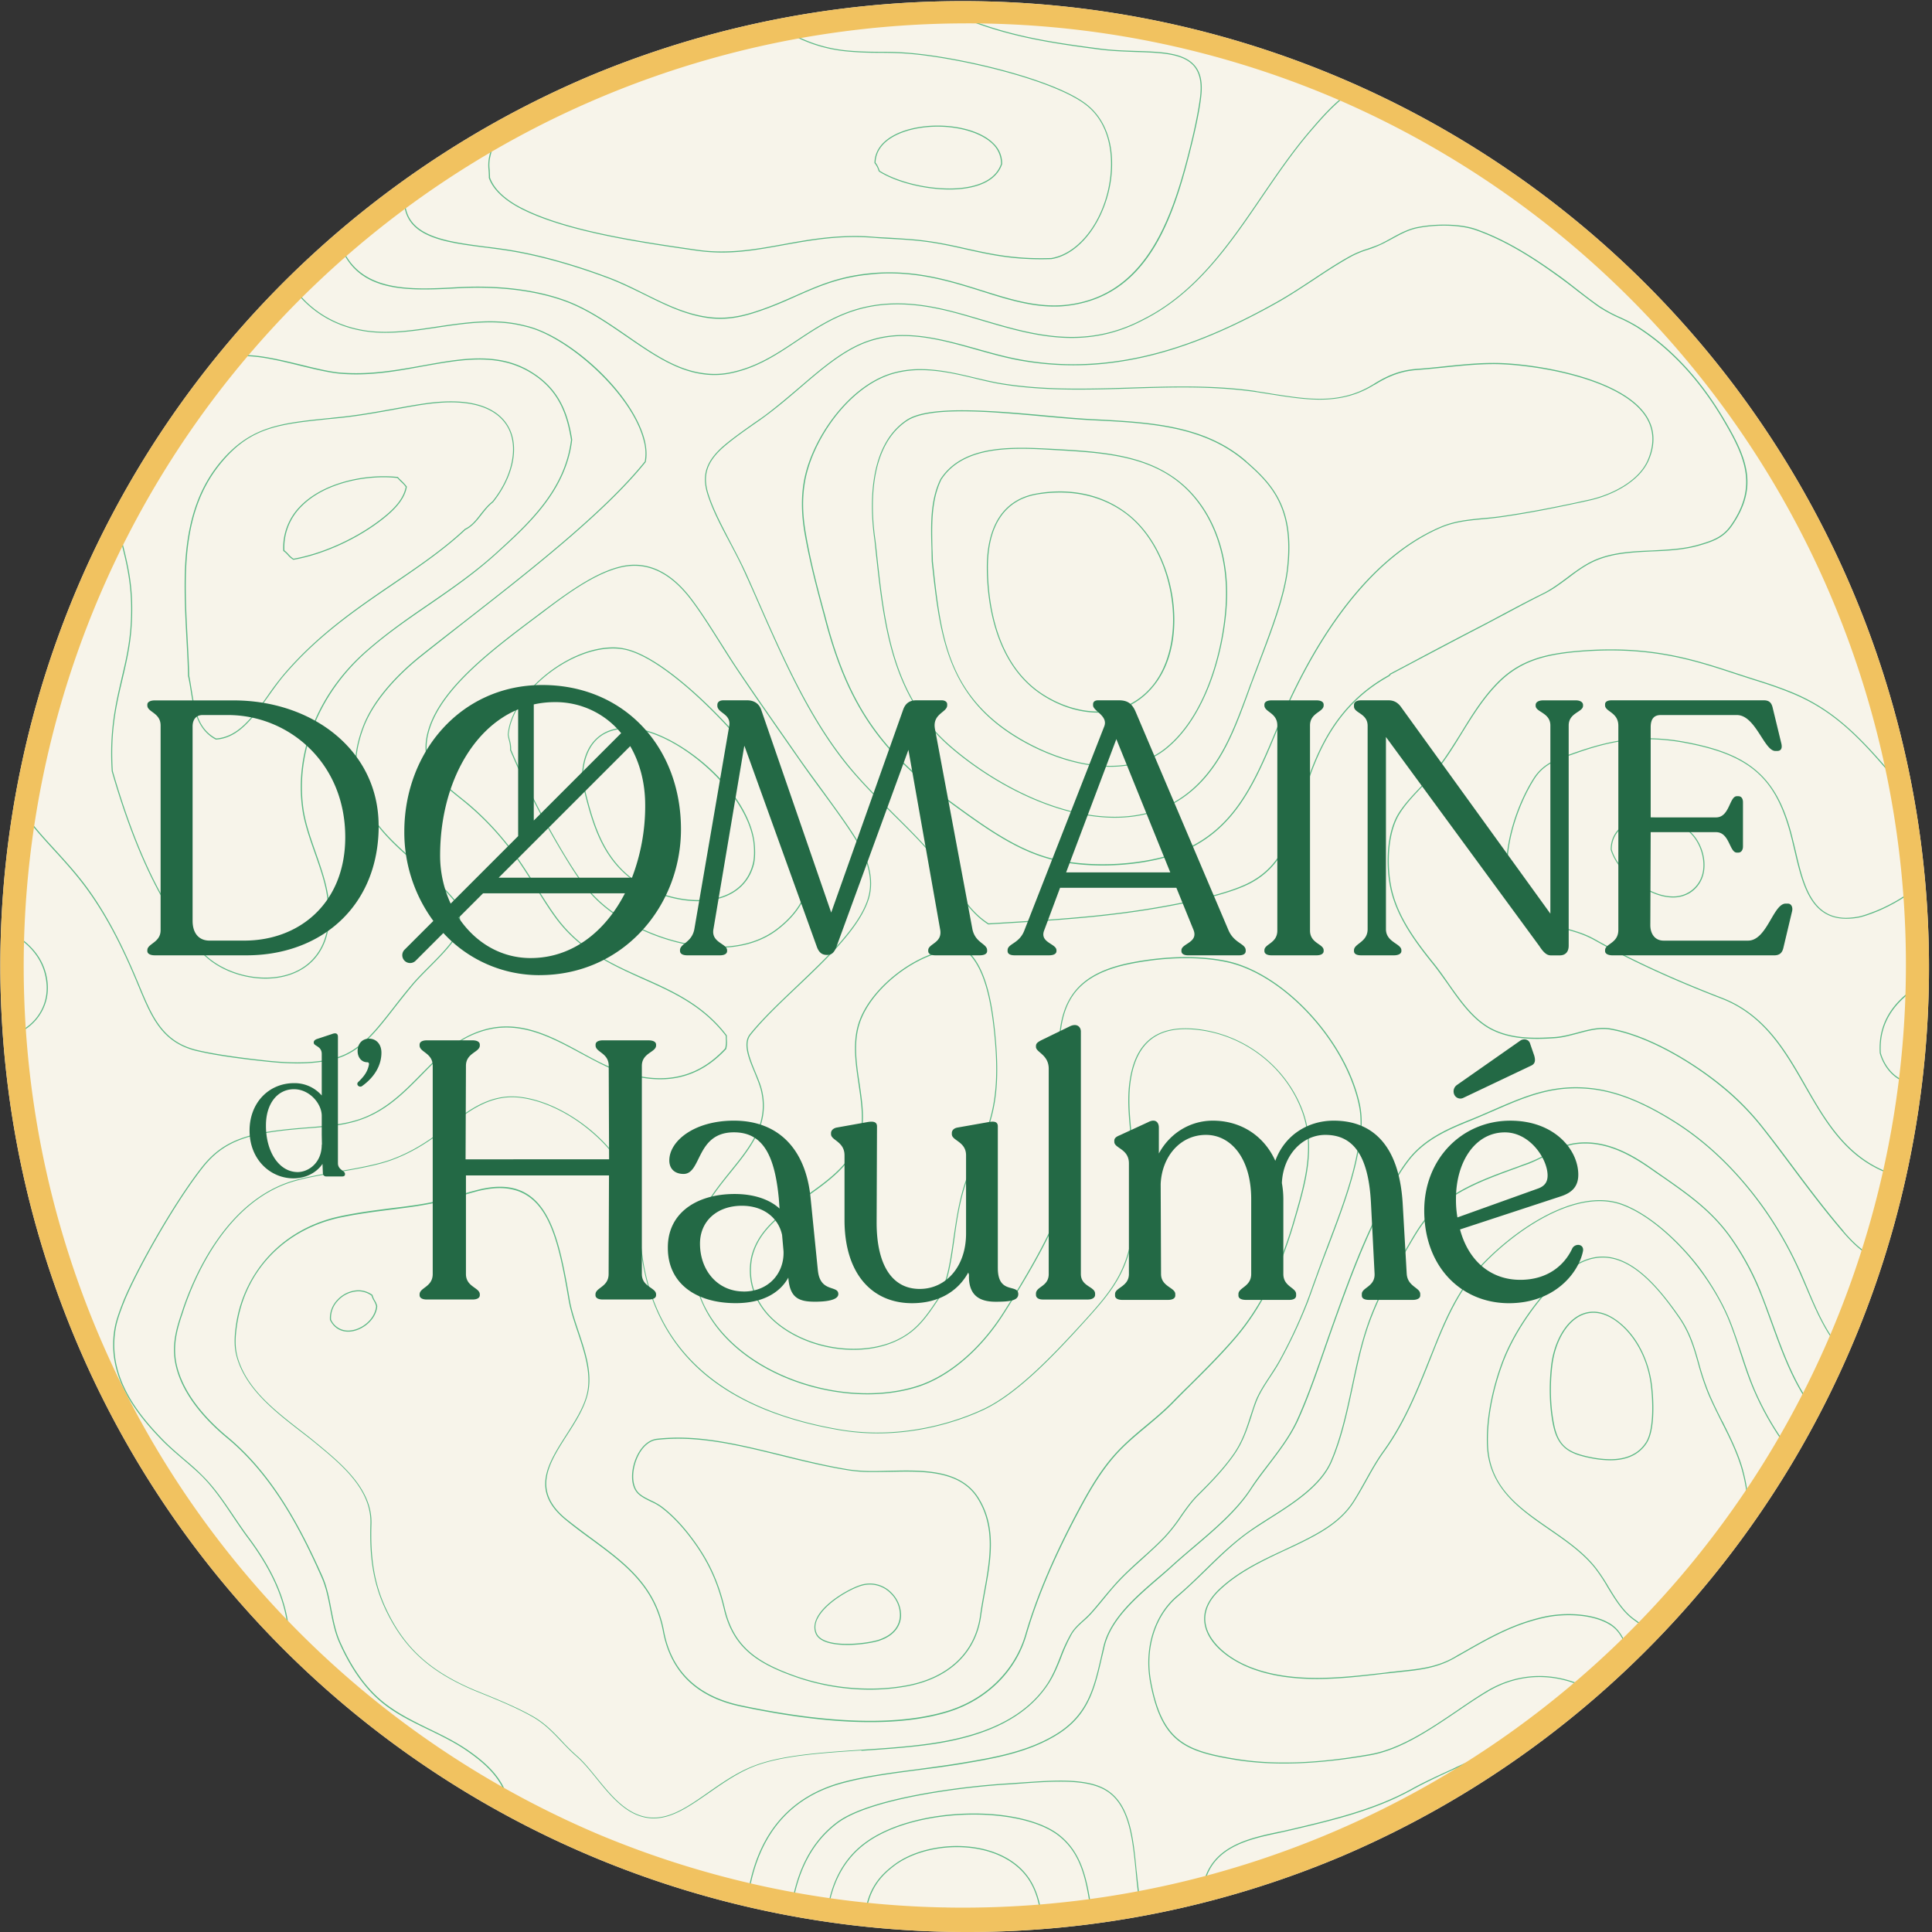
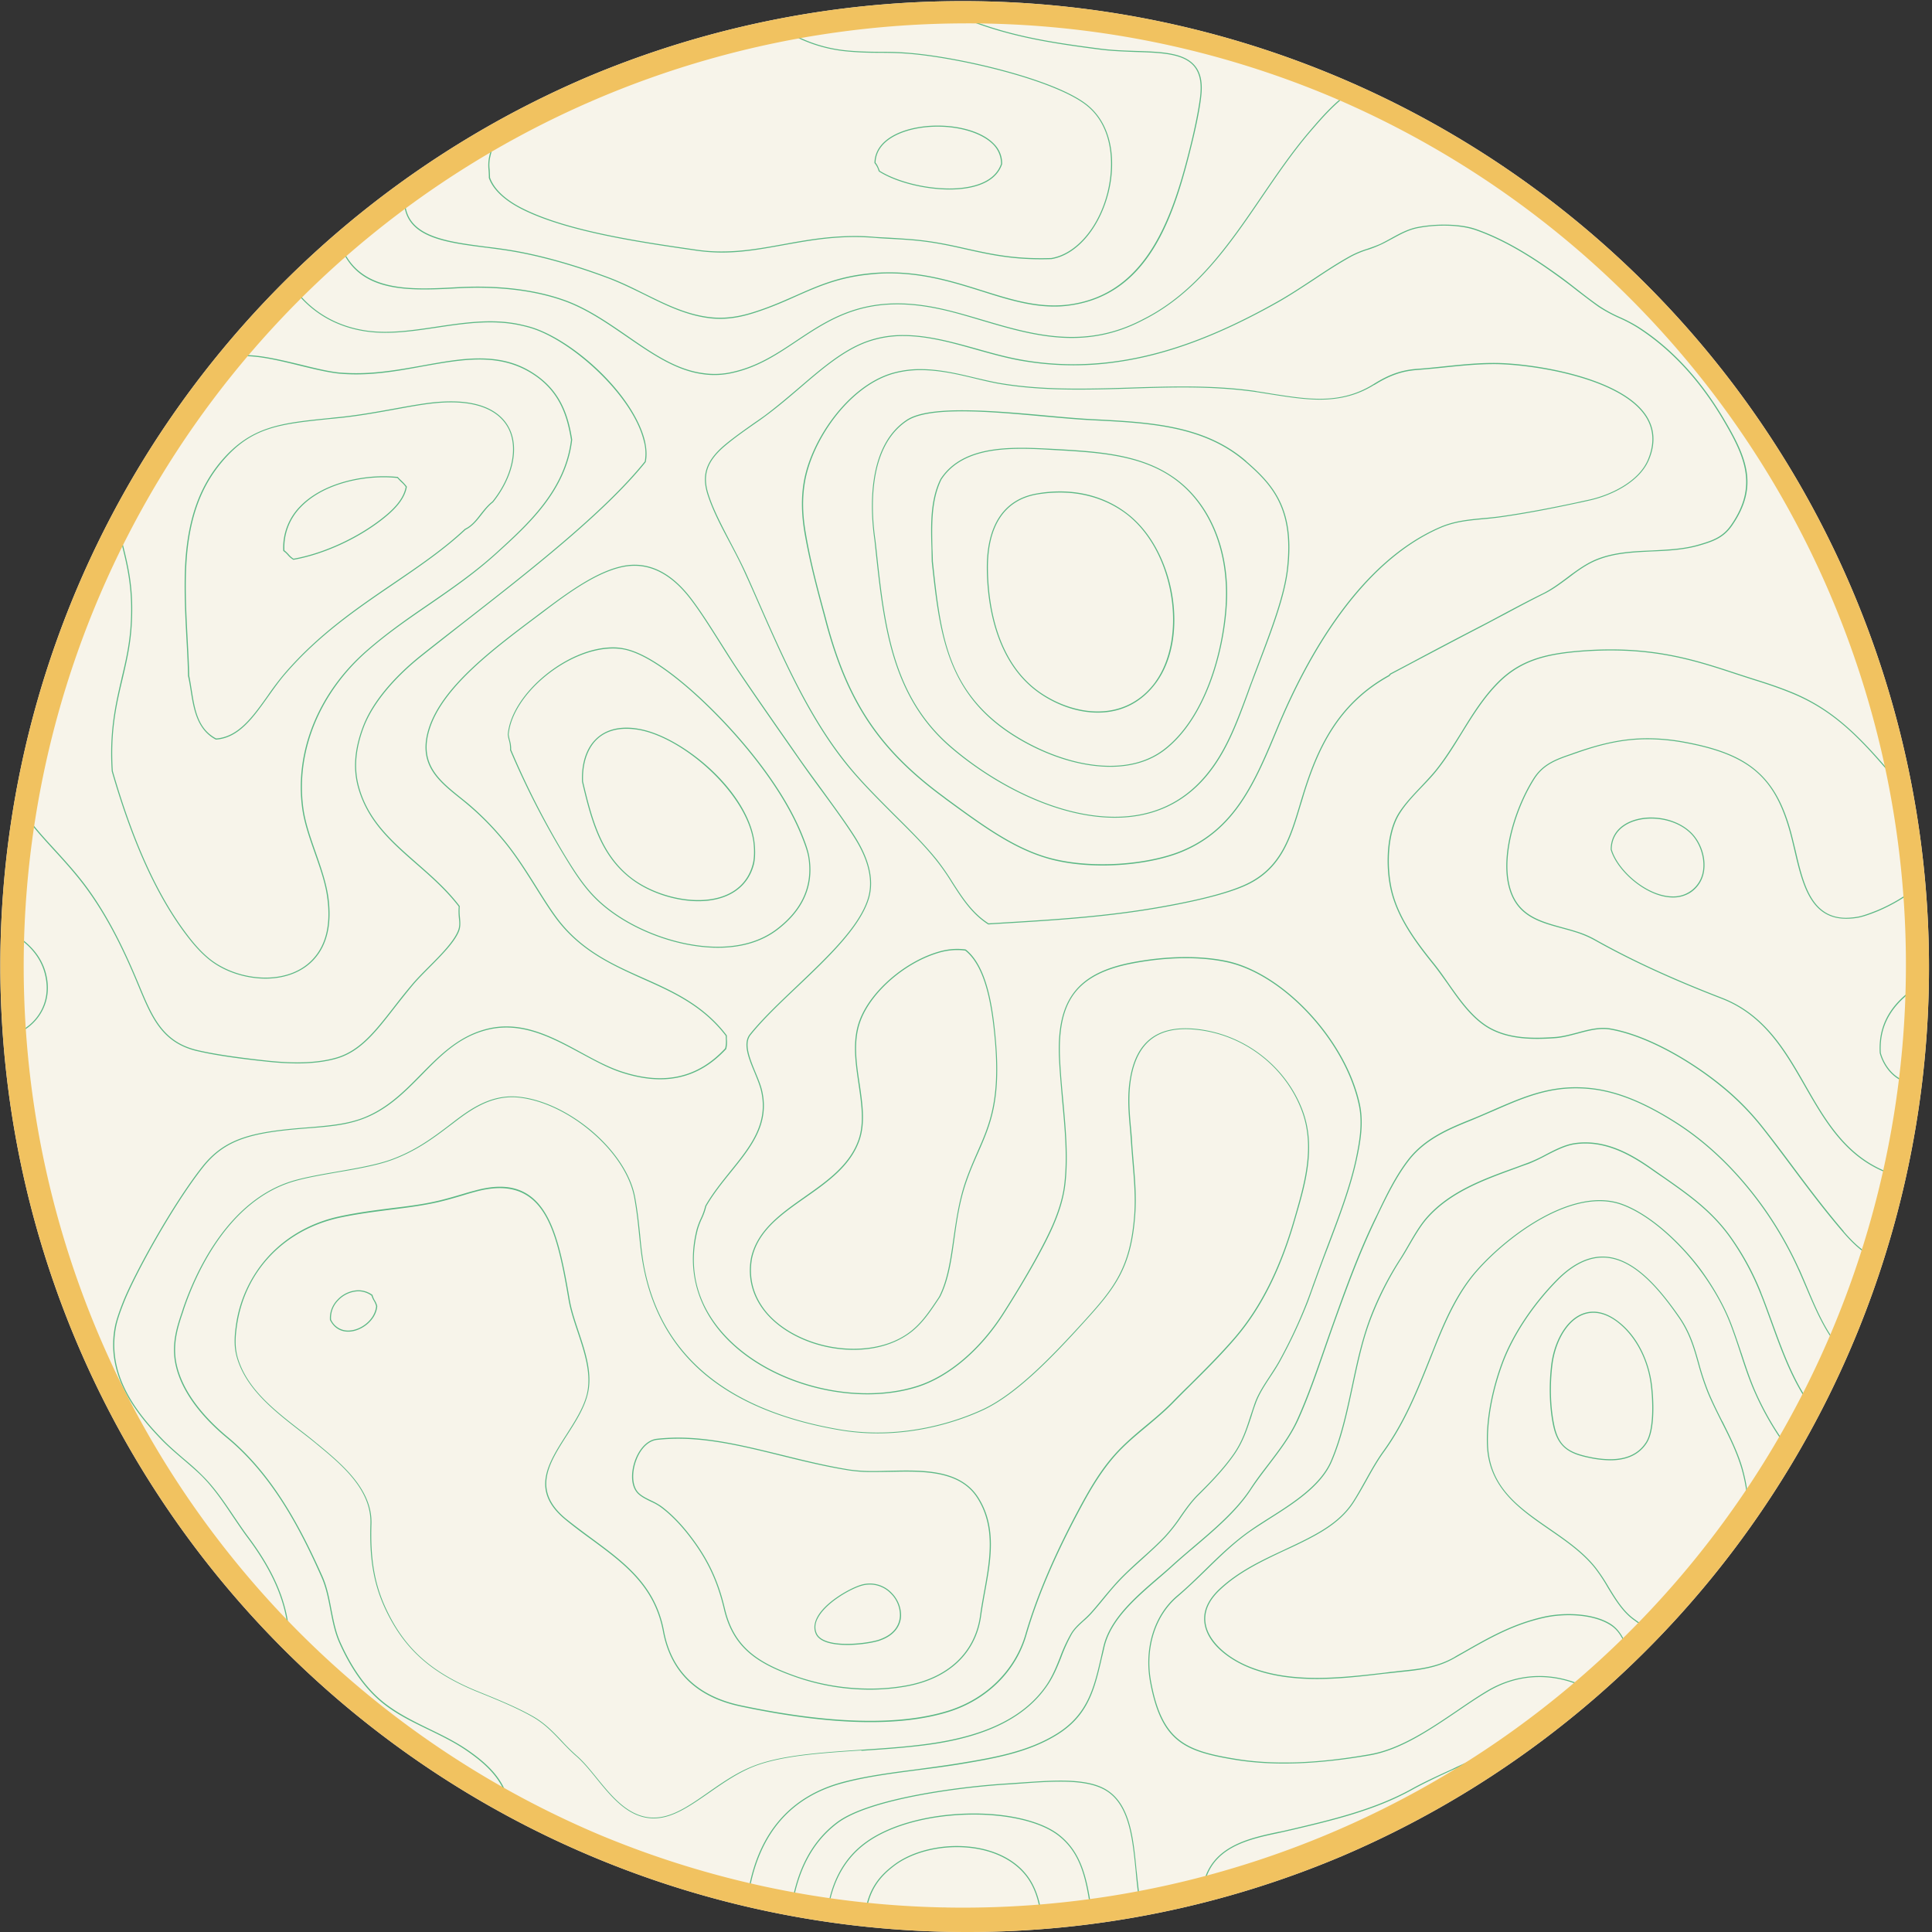
<svg xmlns="http://www.w3.org/2000/svg" viewBox="0 0 1512.58 1512.58">
  <rect x="0" y="0" width="1512.58" height="1512.58" fill="#333333" stroke="none" />
  <defs>
    <style>.cls-1{fill:#f7f4ea;}.cls-2{fill:#5cb885;}.cls-3{fill:#f1c260;}.cls-4{fill:#236945;}</style>
  </defs>
  <g id="Calque_2" data-name="Calque 2">
    <g id="Calque_1-2" data-name="Calque 1">
      <path class="cls-1" d="M756.29,1512.58A756.48,756.48,0,0,1,461.91,59.44a756.49,756.49,0,0,1,588.77,1393.71,751.57,751.57,0,0,1-294.39,59.43" />
      <path class="cls-2" d="M1503.27,771.48c0-.34,0-.68,0-1-17.68,11.21-33.2,27.17-31.59,54,3.15,11.41,12.38,22.93,26.1,24,0-.29.07-.58.11-.87-13.3-1-22.31-12.2-25.4-23.21-1.59-26,13.46-41.74,30.76-52.81M918.69,373.54c-26.33-18.36-59.81-20.23-95.34-22.16-7.78-.37-15.5-.8-23.22-.8-22.28,0-49.78,2.79-63.85,24.51-8.09,16.49-7.59,35.85-7,54.52.06,3.36.12,6.6.18,9.9,5.54,51,10.28,95.09,51.6,127.76,19.17,15.25,53.83,33.05,88.12,33.05,17.05,0,31.43-4.42,42.82-13.19,32.23-25,46.24-76.87,48.47-113.71,2.56-42.57-13.07-80-41.75-99.88m40.89,99.82c-2.18,36.72-16.12,88.37-48.17,113.14-11.21,8.65-25.39,13.07-42.26,13.07-34,0-68.52-17.8-87.69-33-41-32.49-45.49-74.31-51.15-127.15-.07-3.23-.13-6.47-.32-9.83-.43-18.61-.93-37.84,7-54.14,13.82-21.29,41-24.09,63.1-24.09,7.72,0,15.37.38,23.22.87,35.28,1.93,68.7,3.67,94.9,21.91,28.38,19.79,43.88,56.94,41.33,99.2M1292.71,640c-15.68,0-31.55,7.72-31.68,25v.12c4.86,16.93,28.32,37.53,48.74,37.53a25.1,25.1,0,0,0,13.62-3.8A24.17,24.17,0,0,0,1334,682.59c1.62-8.84-1-19.42-6.78-27.13-7-9.46-20.29-15.44-34.54-15.44m40.51,42.39a23.32,23.32,0,0,1-23.45,19.41c-20.11,0-43.13-20.22-47.93-36.84.19-16.68,15.62-24.09,30.87-24.09,14,0,27,5.73,33.92,15.06,5.54,7.53,8.15,17.86,6.59,26.46m-196.34,702.67c-10.77,4.92-21.91,10-31.93,15.57-29.18,16.11-62.67,24-95,31.61l-.44.06c-2.74.69-5.66,1.37-8.78,1.93-21.65,4.61-48.6,10.39-57.19,35.54a53.06,53.06,0,0,0-2.32,10.56l.87-.22a51.37,51.37,0,0,1,2.26-10.09c8.4-24.77,35.1-30.37,56.57-34.92,3.11-.68,6-1.3,8.78-2l.43-.06c32.43-7.6,66-15.5,95.22-31.68,9.89-5.47,21-10.64,31.8-15.62,3.67-1.62,7.22-3.3,10.7-4.92a169.36,169.36,0,0,1,37.4-12.79l1.65-1.16a169.17,169.17,0,0,0-39.36,13.21c-3.48,1.55-7.09,3.23-10.7,5m211.66-272.33c-3.8-7.47-7.6-15.19-10.84-23a202.42,202.42,0,0,1-7.4-22.35c-3.49-12.51-6.84-24.27-15.43-36.59-14.5-20.79-34.1-45-57.07-46.92-13-1.12-26.14,5-39.08,18.1-18.86,19.17-34.29,42.45-42.45,63.86-8.58,22.71-12.94,46.92-12,66.34,1.62,32.86,25.52,49.35,48.67,65.35,13.07,9,26.57,18.35,36.09,30.55a130.54,130.54,0,0,1,9.65,14.63c5.67,9.27,11.52,18.91,19.92,25.14,4.35,3.17,8.88,6.33,13.28,9.38l.57-.59c-4.45-3.14-9-6.28-13.29-9.42-8.35-6.1-14.13-15.68-19.79-25a141.64,141.64,0,0,0-9.71-14.63c-9.59-12.32-23.09-21.66-36.22-30.74-24-16.55-46.74-32.24-48.36-64.73-.93-19.35,3.43-43.37,12-66,8.15-21.35,23.52-44.5,42.25-63.54,12.76-13,25.71-19,38.47-17.93,22.65,1.93,42.07,25.89,56.44,46.62,8.47,12.19,11.83,23.9,15.31,36.34a206.25,206.25,0,0,0,7.41,22.47c3.23,7.84,7.16,15.56,10.83,23,6,11.75,12,23.89,15.8,36.9a131.71,131.71,0,0,1,5,34.65l.72-1a133.9,133.9,0,0,0-4.92-33.88c-3.74-13-9.89-25.2-15.74-37m65.15-262.81c-15.68-27.45-32-55.83-65.65-68.83-39.27-15.19-70.83-29.75-99.39-45.8a73.94,73.94,0,0,0-14.62-6.17c-3.61-1.18-7.41-2.18-11-3.17-18.73-5.17-36.4-10-41.57-34.23-5.35-25,6-60.3,20-82.21,7.09-11.08,17.42-14.75,29.44-18.8.93-.37,1.86-.68,2.86-1,21.84-7.78,38.64-11,56.26-11a159.79,159.79,0,0,1,28.81,2.8c49.11,9,69.7,26,81.65,67.09,1.62,5.47,3,11.45,4.36,17.18,6.16,26.32,12.57,53.46,40.51,53.46a52.22,52.22,0,0,0,9.65-.88c4.3-.81,10.58-3.17,15.06-5A136.33,136.33,0,0,0,1501,695.24l-.09-1a134.29,134.29,0,0,1-31.1,18.39c-4.48,1.8-10.65,4.16-14.88,5a58.59,58.59,0,0,1-9.52.94c-27.32,0-33.6-26.89-39.64-52.84-1.43-5.78-2.8-11.76-4.42-17.3-6.22-21.35-14.62-35.47-27.13-45.86s-29.62-17.06-55.08-21.78a162.18,162.18,0,0,0-29.06-2.81c-17.74,0-34.61,3.3-56.57,11-1,.31-1.87.62-2.8,1-12.2,4.17-22.59,7.79-29.94,19.17-14.07,22-25.52,57.63-20.1,82.84,5.29,24.7,23.22,29.68,42.13,34.79,3.68,1,7.35,2,11.08,3.17a79.09,79.09,0,0,1,14.44,6.16c28.62,16.05,60.18,30.62,99.51,45.8,33.36,12.89,49.54,41.27,65.16,68.52,15.25,26.51,30.93,54,62.23,67a39.77,39.77,0,0,0,10.23,2.68c.06-.28.13-.56.19-.84a38.92,38.92,0,0,1-10.1-2.59c-31-13-46.68-40.26-61.81-66.71m-34.84,162.12a207.93,207.93,0,0,0-24-44c-14.76-20.54-32.86-33.24-52-46.61-2.93-2-5.79-4.05-8.78-6.1-16.87-12-37.46-23.84-61.24-20.42-7.46,1.06-15.24,5-22.71,8.9a118.52,118.52,0,0,1-13.57,6.35c-3.24,1.19-6.53,2.43-9.9,3.67-25.45,9.15-51.77,18.74-69.88,39.33-5.17,5.92-9.65,13.63-13.94,21-2.25,3.92-4.36,7.53-6.53,11a250.13,250.13,0,0,0-23.16,45.12c-6.84,17.61-10.89,36.47-14.75,54.77-4.23,19.72-8.58,40.2-16.49,58.75-8.15,19-29.69,32.73-48.73,44.75-5.17,3.29-10.08,6.41-14.44,9.52-12.94,9-24.2,19.91-35,30.49-7.1,6.91-14.44,14.13-22.22,20.66-18,15.19-26,41.14-21.1,67.71,8.71,46.55,26.82,54.21,66,60.74,29.87,4.92,64.65,3.73,106.22-3.48,24-4.24,46.74-19.73,68.71-34.6,8-5.49,15.56-10.58,23-15,24.76-15,53.26-15.4,79.27-2l.67-.57c-26.39-13.68-55.26-13.26-80.38,1.83-7.47,4.48-15,9.58-22.9,15-22,14.93-44.74,30.3-68.52,34.48-41.45,7.34-76.11,8.46-105.92,3.48-38.77-6.41-56.69-14.06-65.35-60-4.91-26.27,3.11-51.91,20.79-66.84,7.78-6.66,15.19-13.82,22.34-20.79,10.77-10.52,21.9-21.47,34.79-30.44,4.35-3,9.34-6.15,14.43-9.45,19.11-12.07,40.77-25.77,49.05-45.06,8-18.67,12.32-39.21,16.55-58.93,3.93-18.3,7.84-37.1,14.75-54.59a251.7,251.7,0,0,1,23-45.05c2.24-3.42,4.36-7.16,6.59-11,4.3-7.34,8.71-14.93,13.88-20.85,18-20.41,44.19-29.93,69.52-39.14,3.3-1.25,6.59-2.43,10-3.61a140.51,140.51,0,0,0,13.5-6.41c7.47-3.86,15.19-7.78,22.53-8.84,23.52-3.36,43.81,8.41,60.67,20.29,3,2.12,5.8,4.05,8.72,6,19.16,13.45,37.21,26,51.84,46.43a209.8,209.8,0,0,1,23.9,43.94c2.86,7.09,5.54,14.63,8.46,22.59,8.36,23.11,17.39,48.07,32.08,67.3.14-.29.29-.57.44-.85-14.46-19.11-23.42-43.85-31.71-66.76-2.93-8-5.6-15.43-8.52-22.65M882.16,401.73c-10.15-7.78-27.51-17-52.34-17A103.37,103.37,0,0,0,812,386.3c-26.2,4.41-39.83,25.14-39.39,59.8.37,26.33,6.54,74.13,43.26,98,13.81,9,29.25,13.82,43.56,13.82,18.86,0,34.66-8.16,45.93-23.65,26.13-36,14.31-104.19-23.15-132.5m22.4,132.06C893.54,549,877.86,557,859.38,557c-14.13,0-29.5-4.79-43.13-13.63-36.35-23.58-42.44-71.07-42.81-97.27-.51-34.22,12.94-54.64,38.64-59a109.57,109.57,0,0,1,17.74-1.49c24.58,0,41.76,9.08,51.9,16.74,17.67,13.44,30.43,36.41,35,63.17,4.48,26.14-.07,51.59-12.14,68.27M975.76,361c-32.87-28.44-75.62-30.56-120.92-32.86-10.71-.56-23.41-1.68-36.78-2.93-21.1-1.93-44.94-4-64.91-4-21.54,0-35.67,2.43-43.32,7.53-32.11,21.29-28.26,73-25.2,94.16l.74,6.91c6.35,59.12,12.33,115,58.44,155,31,26.82,81.09,55.39,129.07,55.39,29.25,0,53.27-10.83,71.45-32.24,15.68-18.61,23.77-40.33,33-65.53,1-2.8,2-5.6,3.11-8.53,1.86-4.85,3.67-9.64,5.47-14.38,10.33-27.25,20.1-52.89,22.53-74.24,5.42-47-11.64-65.91-32.73-84.2m31.92,84.14c-2.42,21.16-12.2,46.8-22.46,74-1.81,4.79-3.68,9.58-5.42,14.43-1.12,2.81-2.17,5.67-3.17,8.53-9.28,25.08-17.31,46.74-33,65.28-17.93,21.22-41.7,32-70.77,32-47.67,0-97.7-28.57-128.51-55.33-45.93-39.64-51.84-95.4-58.13-154.34l-.8-7c-3.11-21-6.85-72.32,24.82-93.29,7.54-5,21.54-7.47,42.89-7.47,19.91,0,43.81,2.18,64.84,4.11,13.38,1.18,26.08,2.36,36.78,2.86,45.18,2.24,87.82,4.42,120.43,32.67,21,18.11,37.83,36.91,32.48,83.52m-24-139c-17-2.49-35.29-3.61-57.56-3.61-13.82,0-27.76.44-41.2.87s-27.14.81-40.71.81c-24.7,0-44.62-1.49-62.92-4.67-5.35-1-11.13-2.36-17.3-3.79-13.19-3.18-28.13-6.79-43.12-6.79a77.26,77.26,0,0,0-22.66,3.11c-34.66,10.46-63.66,52.84-69,85.95-2,12.39-1.69,25.08.87,40,4,22.65,9.33,42.51,15,63.54l1.62,6.16c16.87,62.74,41.89,99.95,92.42,137l1.18.94c27.2,19.91,50.72,37.21,76.86,45.48,13.07,4.24,29.07,6.42,46.18,6.42h.06c22.71,0,45.87-4,61.86-10.58,42.26-17.49,57.75-54.46,75.55-97.4,23.4-56.19,64.42-128.89,126.59-156.14,11.26-4.92,22.15-5.92,33.67-7,4.41-.37,9-.87,13.69-1.5,17.61-2.49,37.28-6.09,60.24-11.07,3.24-.63,6.47-1.37,9.71-2.12,16.8-3.73,39-14.32,46.3-31.74,5.41-12.88,4.61-24.64-2.18-34.91-20.29-30.5-90.18-40.95-118.87-41h-.56c-12.69,0-25.7,1.31-38.27,2.62-7.15.74-14.5,1.55-21.59,2-12.08.87-21.91,4.3-34,11.89-12.51,7.84-26,11.57-42.19,11.57-12.13,0-24.46-2-37.47-4-3.91-.69-8-1.31-12.13-1.93m92.29-4.86c12-7.53,21.72-10.89,33.61-11.76,7.09-.56,14.44-1.24,21.59-2,12.51-1.31,25.58-2.61,38.21-2.61h.56c28.57.06,98,10.39,118.13,40.57,6.65,10,7.4,21.54,2.11,34.23-7.16,17.12-29.06,27.51-45.68,31.24-3.17.69-6.41,1.37-9.64,2.12-23,4.92-42.64,8.52-60.24,11-4.61.63-9.22,1.06-13.64,1.44-11.57,1.11-22.59,2.11-33.91,7.09C1064.56,439.94,1023.49,512.81,1000,569.2c-17.73,42.69-33.1,79.6-75.05,96.9C909,672.69,886,676.62,863.36,676.62h-.06c-17.06,0-32.92-2.18-45.93-6.29-26-8.22-49.41-25.45-76.67-45.43l-1.19-.93c-50.28-36.91-75.23-73.94-92-136.48l-1.62-6.16c-5.72-21-11.07-41-14.93-63.48-2.62-14.81-2.87-27.44-.87-39.7,5.29-32.87,34-74.87,68.33-85.27a78.83,78.83,0,0,1,22.47-3.11c14.93,0,29.8,3.55,42.94,6.72,6.1,1.5,12,2.86,17.36,3.86,18.3,3.23,38.27,4.67,63,4.67,13.57,0,27.32-.38,40.71-.81s27.38-.88,41.2-.88c22.15,0,40.44,1.19,57.43,3.62,4.11.68,8.22,1.3,12.14,1.93,13.07,2.05,25.39,4,37.59,4,16.37,0,30-3.67,42.69-11.58m287.46,758.07c-2.43-7.27-4.92-14.74-7.78-22.34-6.53-17.29-16.49-32.67-23.58-42.51-13.45-18.29-37.65-42.87-61.74-51.83-38.09-14.13-89.37,23.46-114.57,52.08-14.13,16.06-23.28,36.1-30.44,53.53-1.92,4.73-3.79,9.58-5.72,14.25-10.4,26.14-20.29,50.85-36.72,73.62-5.29,7.34-9.64,15.19-13.87,22.78-3.06,5.41-6.17,11.14-9.65,16.55-8.84,13.82-22.28,22-35.54,28.88-6.1,3.17-12.44,6.1-18.54,9-17.68,8.22-35.91,16.81-50.79,30.81-9.46,9-13.19,18.42-11.2,28.19,3.3,16.18,21.22,28.32,37,34.17,32.67,12.19,70.51,7.78,103.8,3.79l4.3-.43c2.68-.31,5.29-.56,7.9-.87,14.69-1.49,28.63-2.93,42.57-10.89,2.24-1.25,4.42-2.5,6.6-3.74,21.09-12,39.33-22.46,63.53-27.81,15.19-3.43,37.78-3.12,51.53,5.53,6.85,4.23,9.78,10.71,12.89,17.55.6,1.37,1.22,2.74,1.87,4.11l.65-.63c-.61-1.26-1.19-2.53-1.78-3.79-3.17-6.91-6.16-13.5-13.13-18-14-8.78-36.9-9.09-52.21-5.67-24.33,5.48-42.63,15.87-63.79,28-2.17,1.18-4.42,2.42-6.6,3.79-13.75,7.78-27.57,9.15-42.26,10.64-2.55.32-5.22.63-7.9.88l-4.23.56c-33.3,3.85-71,8.28-103.49-3.86-19.48-7.22-33.8-20.42-36.41-33.54-1.93-9.47,1.74-18.68,11-27.39,14.69-13.88,32.92-22.47,50.47-30.74,6.17-2.8,12.51-5.79,18.68-9,13.25-6.84,26.88-15.18,35.84-29.25,3.42-5.41,6.6-11,9.65-16.48,4.23-7.6,8.59-15.44,13.82-22.66,16.55-22.9,26.38-47.67,36.84-73.87,1.87-4.73,3.73-9.46,5.72-14.31,7.16-17.31,16.24-37.22,30.25-53.22,25-28.44,75.93-65.84,113.64-51.83,23.89,8.83,48,33.35,61.3,51.58,7.21,9.78,17.11,25,23.59,42.26,2.86,7.54,5.35,15.06,7.71,22.28,3.3,10.15,6.47,19.73,10.52,29.07a228.62,228.62,0,0,0,27.16,46.66l.45-.78a228.93,228.93,0,0,1-26.87-46.19c-4-9.34-7.15-18.86-10.45-29M630.05,936.88c-18.42,12.94-37.47,26.26-42.14,48.29-2.79,15.62,1.31,30.43,11.7,42.76,14.69,17.49,41.64,28.87,68.59,28.87,17.61,0,33-4.72,44.68-13.5,9.15-6.91,15.5-16.43,22.15-26.45l1.06-1.62c6.6-13.07,8.78-28.75,11.14-45.49,2-14.5,4.18-29.5,9.34-44.37,3-8.78,6.28-16.18,9.4-23.22,9.52-21.72,17.67-40.58,13.75-86.82-2.24-26.51-6.91-58.68-23.53-71.87l-.12-.07-.18-.06a49.17,49.17,0,0,0-6.61-.43,51.83,51.83,0,0,0-14.43,2.17c-26.33,7.66-52.84,30.5-61.61,53-6.23,15.86-3.62,33.42-1.12,50.4,2.3,15.75,4.48,30.5.12,43.51-6.78,20-24.77,32.67-42.19,44.87M673,848.45c-2.56-16.93-5.11-34.42,1.06-50,8.64-22.34,34.91-44.94,61-52.53a50.85,50.85,0,0,1,14.25-2.11,46.21,46.21,0,0,1,6.41.43c16.38,13.07,21,44.94,23.28,71.2,3.8,46.05-4.29,64.72-13.81,86.38-3.12,7.16-6.35,14.5-9.4,23.34-5.11,14.94-7.22,30-9.34,44.56-2.36,16.61-4.6,32.24-11.07,45.18l-.93,1.49c-7,10.46-12.95,19.42-22,26.33-11.45,8.71-26.76,13.25-44.18,13.25-26.64,0-53.4-11.2-68-28.5-10.21-12.2-14.26-26.76-11.52-42.13,4.61-21.66,22.72-34.3,41.76-47.67,17.62-12.33,35.66-25.09,42.51-45.31,4.48-13.26,2.3-28.13,0-43.87m770.45,115.44c-15-17.55-28.31-35.35-41.07-52.47-7.53-10.08-14.63-19.54-22-28.81a206.45,206.45,0,0,0-32.3-32.8c-22.09-18-56.57-39.2-87-44.62-8.71-1.56-17.62.81-26.26,3.17-5.79,1.5-11.7,3.12-17.55,3.49-16.93,1.18-34.73,1.18-49.92-6.85-13.81-7.34-23.83-21.65-33.54-35.47-3.61-5.23-7.09-10.14-10.7-14.69-14.44-17.86-29-37.28-33.73-59.87-3.62-17.24-3.18-42.75,6.47-58.06,4.6-7.4,11-14.13,17.23-20.66,4.18-4.36,8.53-8.9,12.14-13.5,7.28-9.16,13.51-19.24,19.48-29,8.4-13.56,17-27.5,28.5-39,17.24-17.42,37-22.34,63.36-24.52,55.08-4.48,89,6.54,121.66,17.3,5.17,1.69,10.53,3.43,15.82,5.11,10.82,3.36,19.6,6.41,28.12,9.89,30.12,12.2,50.16,31.12,74.5,59.56l.06.06.12.07a27.82,27.82,0,0,0,11,1.87c-.05-.27-.11-.53-.16-.79a26.7,26.7,0,0,1-10.44-1.83c-24.52-28.51-44.56-47.43-74.75-59.75-8.64-3.48-17.36-6.53-28.25-9.89-5.29-1.68-10.64-3.42-15.81-5.11-32.79-10.76-66.77-21.84-122-17.3-26.52,2.18-46.49,7.1-63.92,24.71-11.51,11.64-20.23,25.64-28.5,39.21-6.1,9.71-12.32,19.85-19.48,28.88-3.67,4.6-8,9.14-12.13,13.56-6.17,6.53-12.64,13.26-17.37,20.73-9.77,15.49-10.2,41.32-6.53,58.68,4.85,22.72,19.35,42.2,33.91,60.25,3.55,4.48,7,9.4,10.71,14.56,9.71,13.94,19.79,28.31,33.79,35.78,15.37,8.09,33.3,8.16,50.35,7,5.91-.37,11.88-2.05,17.73-3.55,8.53-2.3,17.37-4.73,25.89-3.17,30.31,5.42,64.67,26.52,86.63,44.5a207.12,207.12,0,0,1,32.18,32.61c7.34,9.33,14.38,18.73,21.91,28.81,12.81,17.18,26.07,34.92,41.13,52.47,7,8.16,15,16.1,24.9,20.77.08-.27.17-.54.25-.8-9.71-4.61-17.64-12.43-24.53-20.47M1027.91,218.58c-9.21,6.1-18.73,12.38-28.5,17.85-46.19,26-85.76,40.59-124.28,46.18a241.5,241.5,0,0,1-34.67,2.56,230.82,230.82,0,0,1-42.57-3.92c-10.83-2-22-5.11-32.8-8.16-19-5.29-38.52-10.76-57.69-10.76a82,82,0,0,0-29.12,4.91c-18.3,6.72-34.61,20.67-51.91,35.48-8.83,7.52-17.92,15.3-27.81,22.71-2.24,1.62-5,3.55-8.22,5.73-7,5-15.8,11.07-23.34,17.42-14,12-17.86,23-13.25,38,3.85,12.33,10.51,25.09,17.67,38.53,4.23,8,8.59,16.31,12.2,24.52,3.24,7,6.47,14.43,9.65,21.65,19.35,44,39.33,89.56,68.45,126.09,11.14,14,24.65,27.38,37.65,40.45,12.51,12.39,24.28,24,33.68,35.85a176.34,176.34,0,0,1,12.31,17.74c8,12.44,15.62,24.21,28.26,32.29l.12.07,3.62-.25c48.29-2.86,90-5.36,134.54-13.44,31.62-5.73,54-11.89,66.41-18.24,25.58-13.13,32.54-36.59,40-61.49.81-2.54,1.62-5.16,2.37-7.78,10.83-35.22,26.51-70.94,67.15-93.28l.12-.19c.32-.37.63-.75,1-1.12,8.4-4.42,16.8-8.9,25.27-13.38,14.68-7.72,29.87-15.81,44.87-23.52,6.47-3.37,12.88-6.85,19.23-10.15,9.83-5.29,20-10.7,30.12-15.74,7-3.36,13.13-8,19.23-12.51l4.54-3.43c5.61-4.11,11.82-8.27,18.92-11,13.32-5.23,28.07-5.85,42.26-6.54,12.32-.49,25-1.12,37-4.6,11.39-3.3,19.29-6.22,25.9-15.94,21.34-31.11,10.51-54.39-7-83.82-18.42-30.87-40.82-55-66.65-71.51a116.56,116.56,0,0,0-14.5-7.59,106.4,106.4,0,0,1-15.93-8.65c-5.79-4-11.39-8.34-16.8-12.57-4.43-3.43-8.91-7-13.51-10.33-18.73-13.51-41.13-28.51-66.28-37.34-8.34-2.93-18.23-3.49-25.08-3.49a110.82,110.82,0,0,0-20.29,1.81c-7.78,1.49-14.06,4.91-20.72,8.58-2.8,1.56-5.79,3.18-8.84,4.67-3.36,1.49-6.84,2.68-10.2,3.86a75.64,75.64,0,0,0-13,5.35c-10.21,5.6-20.1,12.14-29.62,18.49m42.82-23a93.62,93.62,0,0,0,10.26-4c3.12-1.42,6.1-3.11,8.9-4.6,6.66-3.61,12.88-7.1,20.48-8.52a109.62,109.62,0,0,1,20.16-1.87c6.78,0,16.55.68,24.83,3.54,25,8.78,47.43,23.78,66,37.28,4.53,3.3,9.14,6.79,13.5,10.27,5.47,4.17,11.08,8.53,16.8,12.57a114.47,114.47,0,0,0,16.12,8.71,113.22,113.22,0,0,1,14.31,7.54c25.77,16.55,48.11,40.51,66.41,71.19,17.36,29.25,28.06,52.34,7,83-6.47,9.52-14.25,12.33-25.39,15.56-11.89,3.55-24.59,4-36.78,4.67-14.32.56-29.06,1.24-42.63,6.53-7.09,2.74-13.32,7-19,11.08-1.61,1.12-3.11,2.3-4.6,3.42-6,4.48-12.26,9.15-19,12.51-10.2,5-20.34,10.39-30.18,15.62-6.28,3.36-12.82,6.91-19.29,10.21-15,7.78-30.19,15.74-44.8,23.52-8.47,4.55-16.87,9-25.34,13.44l-.12.07a9.65,9.65,0,0,0-1.06,1.18c-40.83,22.59-56.51,58.44-67.4,93.78-.81,2.62-1.62,5.24-2.36,7.79-7.41,24.7-14.44,48-39.65,60.92-12.38,6.41-34.6,12.57-66.15,18.24-44.43,8.09-86.2,10.58-134.49,13.44l-3.3.18c-12.45-8-20-19.54-27.94-31.92a197.73,197.73,0,0,0-12.32-17.8c-9.52-11.82-21.29-23.58-33.73-35.91-13-13.07-26.58-26.51-37.59-40.45-29.07-36.47-49.1-82-68.4-125.84-3.17-7.22-6.41-14.62-9.58-21.65-3.74-8.22-8.09-16.56-12.32-24.59-7-13.5-13.7-26.07-17.55-38.46-4.48-14.56-.81-25.27,12.94-37,7.53-6.4,16.24-12.44,23.34-17.42,3.17-2.18,5.91-4.1,8.15-5.79,10-7.34,19.11-15.18,27.94-22.72,17.18-14.74,33.42-28.62,51.6-35.34a83.61,83.61,0,0,1,28.87-4.92c19.05,0,38.53,5.48,57.45,10.83,10.89,3.05,22,6.16,32.92,8.21A236.45,236.45,0,0,0,840.46,286a232.4,232.4,0,0,0,34.72-2.56c38.78-5.6,78.36-20.35,124.66-46.3,9.77-5.48,19.29-11.83,28.56-17.86,9.47-6.35,19.42-12.82,29.5-18.42a78.32,78.32,0,0,1,12.83-5.29M399.29,587.13l0,0a649.21,649.21,0,0,0,43,83.89c7.09,11.7,14.25,22.91,23.65,32.31C488.65,726.09,528.23,742,562,742c18.68,0,34.29-4.73,46.43-13.87,20.29-15.38,28.82-34.48,25.27-56.76-.81-5.54-3.36-12.2-5.48-17.49-17.55-43.69-58.75-89.49-88.68-115.38-20.54-17.74-37.59-28.13-50.66-30.75a42,42,0,0,0-9-.93c-35.72,0-79.59,36.35-82.33,68.21a24.14,24.14,0,0,0,.93,4.67,23.84,23.84,0,0,1,.88,7.28Zm-.13-7.6a38,38,0,0,1-.93-4.48c2.8-31.49,46.23-67.33,81.58-67.33a45.48,45.48,0,0,1,8.9.8c13,2.68,29.87,13,50.29,30.62,29.81,25.89,70.88,71.51,88.37,115.07,2.12,5.23,4.67,11.82,5.54,17.3,3.42,22-5,40.83-25.08,56-12,9-27.39,13.7-45.87,13.7-33.54,0-72.81-15.81-95.4-38.41-9.34-9.27-16.5-20.47-23.59-32A655.46,655.46,0,0,1,400.15,587a22.37,22.37,0,0,0-1-7.47m264.06,708.35c9.89,0,20.28-1.75,25.08-3.3a44.34,44.34,0,0,0,4.23-1.68c8.09-3.8,12.76-10.27,12.94-18.17a25.19,25.19,0,0,0-7.28-17.55,23.6,23.6,0,0,0-24.08-6.41c-9.33,2.86-28.94,14-34.73,26.2-2,4.23-2.3,8.21-.81,11.89,3,7.4,15.07,9,24.65,9m-23.15-20.54c5.78-11.95,25-23,34.23-25.76a23.65,23.65,0,0,1,6.78-1,22.68,22.68,0,0,1,16.49,7.16,23.78,23.78,0,0,1,7,17c-.2,7.52-4.61,13.75-12.45,17.36a42,42,0,0,1-4.11,1.68c-4.79,1.55-15,3.24-24.83,3.24-13.26,0-21.66-3-23.84-8.4-1.49-3.49-1.24-7.29.69-11.27M509.5,1175.6a43.12,43.12,0,0,1,7.34,4.05c9.77,7.09,18.12,16.81,23.4,23.78,13.38,17.49,21.35,34.28,26.52,56.32,7.27,30.81,26.57,43,57.5,53.7a175.81,175.81,0,0,0,56.69,9.4,162.66,162.66,0,0,0,28.5-2.49c33.37-6,54.77-26.13,58.69-55.51.87-6.1,2-12.51,3.12-18.67,4.54-24.89,9.21-50.66-5.24-73.62-11.82-18.67-34.16-21.29-56.57-21.29-4.28,0-8.71.13-12.81.19s-8.34.25-12.33.25a132.54,132.54,0,0,1-19.17-1.18c-17.85-2.86-35.65-7.22-52.7-11.45-28.32-6.91-55-13.57-81.72-13.57a158,158,0,0,0-16.55.94c-6.78.81-12.89,6.65-16.56,15.74-3.36,8.46-4.35,19.79,1,26.26,2.67,3.17,6.91,5.17,10.89,7.15m-11.08-33.1c3.49-8.78,9.4-14.44,15.81-15.19a156.86,156.86,0,0,1,16.49-.93c26.64,0,53.21,6.53,81.47,13.51,17.17,4.23,34.91,8.59,52.83,11.38a117,117,0,0,0,19.29,1.19c4,0,8.22-.06,12.33-.13s8.53-.18,12.81-.18c22.16,0,44.26,2.48,55.83,20.84,14.25,22.66,9.65,48.3,5.17,73-1.12,6.23-2.31,12.64-3.11,18.74-3.93,28.94-25,48.85-58,54.82A155.91,155.91,0,0,1,681,1322a176.4,176.4,0,0,1-56.44-9.27c-30.68-10.64-49.79-22.71-57-53.21-5.22-22.09-13.19-39-26.7-56.63-5.22-6.91-13.62-16.74-23.46-23.9a54,54,0,0,0-7.46-4.17c-4.05-1.93-8.15-3.92-10.65-6.85-4.41-5.29-4.73-15.74-.87-25.45m-206.8-128.64-.07-.12a18.88,18.88,0,0,0-10.94-3.61,23.11,23.11,0,0,0-16.62,7.65,20.61,20.61,0,0,0-5.67,15.56l.07.13c2.92,5.85,7.9,9.08,14.25,9.08,9.83,0,21.65-8.52,22.71-19.85v-.12a15.06,15.06,0,0,0-2-4.61,17.37,17.37,0,0,1-1.68-4Zm2.86,8.77c-1.06,10.89-12.38,19.05-21.84,19.05a14.49,14.49,0,0,1-13.45-8.53,19.31,19.31,0,0,1,5.42-14.87,22.49,22.49,0,0,1,16-7.34,17.64,17.64,0,0,1,10.26,3.42,17.56,17.56,0,0,0,1.81,4,16,16,0,0,1,1.8,4.28M492.39,686.7c13.88,11.45,35.28,18.86,54.32,18.86,22.91,0,38.77-10.52,43.51-28.76,1.36-5.41,1.12-13.25.31-18.67-2.74-18.17-15.5-38.83-35-56.69-18-16.43-39.39-28.32-56-30.93a50.48,50.48,0,0,0-9-.81c-10.33,0-18.61,3.23-24.71,9.58-7.15,7.41-10.7,19-10.14,32.74,7.28,31.3,14.62,56.75,36.66,74.68m-25.9-106.92c5.85-6.1,14-9.21,24.09-9.21a56.31,56.31,0,0,1,8.84.75c34.48,5.53,84.45,48.66,90.36,86.94.75,5.29,1,13-.43,18.3-4.61,17.92-20.1,28.12-42.64,28.12-18.91,0-40-7.34-53.83-18.6-21.78-17.8-29.06-43.07-36.34-74.19-.56-13.38,3-24.76,9.95-32.11m286.66,922.49-.07-.12c-3.17-5.23-8.15-8.4-13.32-8.4a12.79,12.79,0,0,0-5,1l-.07,0a14.81,14.81,0,0,0-5.39,8.15l.84,0a14.43,14.43,0,0,1,4.93-7.48,12.88,12.88,0,0,1,4.66-.87c4.86,0,9.52,3,12.51,7.84,0,.3,0,.62,0,1h.84v-1.14Zm655.63-508.45a292.49,292.49,0,0,0-27.38-47.92c-20.35-28.56-43.75-51.34-69.64-67.71-24-15.12-44.19-23.4-63.48-26-31.31-4.17-53.59,5.54-79.22,16.68-5.55,2.42-11.33,5-17.24,7.34-16.93,6.85-36.16,14.63-49.29,31.56-9.84,12.69-17.31,28.06-24.4,43l-1.68,3.36c-13.26,27.45-23,54.52-33.23,83.14-2.31,6.48-4.61,13.07-6.85,19.55-6.16,17.73-12.51,36.09-20.28,53.45-5.79,13.26-14.63,24.77-23.16,36-4.79,6.22-9.71,12.63-14,19.29-11,16.8-28.25,31.49-45,45.68-6,5.17-11.76,10-17.11,14.93-3.36,3-6.9,6.1-10.77,9.34-17.3,14.93-36.9,31.86-42.06,53.33-.69,2.87-1.32,5.73-1.93,8.47-5.54,24-10.4,44.8-34.42,59.86-22.72,14.26-50.35,18.86-74.68,22.91-11.51,1.93-23.22,3.42-34.48,5-20.91,2.68-40.58,5.3-58.43,10-40.83,10.9-65.73,39.21-74,84.33-.27,1.45-.52,2.92-.75,4.4l.8.19c.24-1.5.49-3,.76-4.46,8.27-44.75,32.85-72.88,73.37-83.58,17.86-4.79,37.53-7.35,58.38-10.08,11.26-1.44,23-2.93,34.47-4.86,24.4-4.11,52.09-8.71,75-23.09,24.39-15.25,29.12-36.16,34.72-60.37.68-2.73,1.37-5.6,2-8.46,5.1-21.22,24.65-38,41.82-52.84,3.8-3.29,7.47-6.41,10.77-9.45,5.35-4.86,11-9.77,17.11-14.88,16.75-14.25,34-28.87,45.06-45.87,4.36-6.6,9.27-13,14-19.23,8.52-11.2,17.42-22.84,23.33-36.09,7.78-17.37,14.13-35.78,20.29-53.58,2.24-6.41,4.54-13.07,6.84-19.55,10.28-28.56,20-55.57,33.24-83.08l1.55-3.36c7.16-14.87,14.57-30.19,24.46-42.88,13-16.68,32.06-24.4,48.85-31.18,6-2.49,11.71-5,17.24-7.34,25.58-11.2,47.68-20.85,78.86-16.75,19.16,2.62,39.2,10.77,63.1,25.9,25.77,16.3,49.17,39,69.45,67.58A290.81,290.81,0,0,1,1408,994.2c2,4.35,3.92,9,6,13.81,6.91,16.24,14.63,34.67,26,47.42.26.3.53.57.8.85l.33-.73c-11.51-12.58-19.2-30.81-26.4-47.91-2-4.79-4-9.4-5.91-13.82M1271,1038c-7.9-7.29-15.87-11.08-23.58-11.08-18.24,0-30.37,20.85-32.92,41.39-1.93,15.62-1.5,32.42,1.18,46.29,2.61,13.64,8.09,20.48,19.41,24.4a75.87,75.87,0,0,0,9.4,2.43,79.94,79.94,0,0,0,16.24,1.86c13.14,0,22.72-4.54,28.51-13.5,6.66-10.27,5.6-34.1,3.92-46.61-2.49-17.86-10.52-34.42-22.16-45.18m17.49,91.36c-5.6,8.71-15,13.07-27.76,13.07a77.39,77.39,0,0,1-16-1.81,74.65,74.65,0,0,1-9.34-2.43c-11.14-3.79-16.24-10.2-18.79-23.77-2.74-13.75-3.11-30.49-1.19-45.93,2.5-20.23,14.32-40.7,32.06-40.7,7.46,0,15.24,3.61,23,10.83,11.46,10.7,19.48,27,21.85,44.62,1.56,11.58,2.8,36-3.8,46.12M889.87,1465.06c-2.43-25.39-4.91-51.53-22.65-63.24-8-5.34-19.79-7.77-36.91-7.77-9.58,0-19.91.75-30,1.43-3.93.25-7.91.56-11.83.81-35,2.11-108,11.2-133.42,30.49-21.25,16.11-31,39.27-35.34,64.18l.8.14c4.29-24.71,14-47.7,35.09-63.63,25.21-19.17,98-28.26,132.94-30.37,3.91-.19,7.9-.56,11.88-.81,10.08-.75,20.41-1.43,29.93-1.43,17,0,28.57,2.43,36.47,7.65,17.37,11.46,19.86,37.4,22.35,62.61.68,7.78,1.49,15.87,2.74,23.34.14.86.3,1.73.45,2.6l.8-.14c-.15-.86-.31-1.73-.45-2.58-1.18-7.47-2-15.5-2.8-23.28M749.1,1445.27c-18.67,0-37.09,5.47-49.22,14.69-12,9-20.39,19.51-22.92,39.3l.86.09c2.5-19.51,10.71-29.82,22.49-38.71,12-9.09,30.24-14.5,48.79-14.5,23.4,0,43.13,8.22,54.21,22.53,6.37,8.16,10.22,19.21,11.56,32.49l.83-.06c-1.36-13.44-5.27-24.64-11.71-32.93-11.2-14.57-31.24-22.9-54.89-22.9m-74.68-74.56c19.54-1.3,39.83-2.67,58.31-5.54,42.07-6.65,70.51-21.41,86.94-45.12,4.92-7,8.16-14.87,11.2-22.53a134.33,134.33,0,0,1,8-17.67c2.37-4.29,6.1-7.6,9.71-10.89a63.72,63.72,0,0,0,5.91-5.73c3.37-3.73,6.6-7.65,9.77-11.51,3.49-4.23,7.1-8.65,11-12.82,6-6.53,12.76-12.51,19.29-18.42,6-5.48,12.32-11.14,18.05-17.24a134.41,134.41,0,0,0,12.2-15.62c4.17-6,8.33-12,14.06-17.55,9.58-9.52,19.61-19.92,27.64-31.49,6.84-9.9,9.89-19.6,13.31-29.81.94-3.18,2-6.41,3.24-9.77,2.55-7.41,7.22-14.44,11.7-21.29,2.67-4,5.35-8.15,7.59-12.26a402.28,402.28,0,0,0,21.72-46.42c1.62-4.3,3.11-8.65,4.67-12.88.62-1.81,1.3-3.55,1.93-5.36,2.92-8.09,6-16.3,9.08-24.27,8.72-23.09,17.8-46.92,22.47-68.7,3-13.88,5.6-28.69,2.43-43.32-10.83-50.22-59.5-102.56-104.12-112.15-20.6-4.35-46.61-4.1-73.19.88-44.12,8.27-60.43,29.56-58.19,76,.5,10.83,1.56,21.78,2.43,32.36,2.12,22.9,4.11,44.56,1.68,65.47-1.37,12-5.41,22.77-8.28,29.74-6.47,15.62-21.28,42.33-39.77,71.26-18.16,28.45-42.62,49.17-67.15,57-46.48,14.75-108.78.12-145-34.11-18.17-17.11-37.52-46.42-26.76-88.37a58,58,0,0,1,2.92-7.84,49.89,49.89,0,0,0,3.74-10.4c5.6-9.7,12.63-18.41,19.48-26.88,15.43-19.1,30-37.09,24.4-62.86-1-4.73-3.12-9.77-5.36-15.18-4.54-11.08-9.21-22.47-3.73-29.25,9.58-11.95,22.65-24.39,36.53-37.53,24-22.77,48.79-46.42,55.82-68.58s-7.47-44.31-13.69-53.65c-6.72-10.14-14.44-20.59-22.52-31.8-6.29-8.59-12.83-17.48-19-26.32-5.1-7.41-10.08-14.5-15-21.54-11.32-16.3-22-31.61-33-48-4.36-6.53-8.71-13.57-13-20.28-7.16-11.33-14.5-23-21.91-32.87-16.18-21.65-34.41-30.56-54.39-26.51-19.79,4.05-41.26,19.36-59.87,33.3-2.55,1.87-5,3.73-7.53,5.66-34.72,26.07-74.18,55.57-84.57,88.38-8.78,27.93,7.46,40.94,24.64,54.7,1.87,1.49,3.74,3,5.54,4.54A216.19,216.19,0,0,1,393,657c9.58,11.27,18.11,24.77,26.32,37.84,5.79,9.21,11.27,18,16.74,25.21,18.86,24.7,43.32,35.59,66.9,46.24,23.22,10.33,47.12,20.91,65.23,44.62,0,.87.06,1.68.06,2.55a23.48,23.48,0,0,1-.5,7.28c-21.53,23.27-48.23,29.06-81.65,17.92-10.21-3.42-20.29-8.83-31-14.68-23.89-13-48.6-26.26-77-17.62-20.48,6.17-34.67,20.6-48.43,34.54-13.56,13.82-27.56,28.07-47.86,35.16-11.88,4-24.14,5.24-41.38,6.61C197,886,176,891,158.13,913.6c-23.53,29.94-52.53,82.77-61.43,104.62-3.48,8.71-5.66,15.25-6.66,20-7.59,38.08,15.81,67.83,37,89.61,5.1,5.17,10.76,10,16.18,14.63,4.86,4.17,9.9,8.46,14.56,13,9.47,9.45,17.06,20.72,24.34,31.61,3.79,5.54,7.53,11.2,11.57,16.61,20.82,27.75,31.24,53,32.11,78.63l.84.85c-.64-26.15-11.13-51.77-32.27-80-4-5.35-7.77-11-11.5-16.49-7.41-11-15-22.28-24.59-31.68-4.6-4.67-9.64-9-14.5-13.07-5.42-4.67-11-9.46-16.12-14.68-21-21.54-44.3-51.1-36.72-88.88.94-4.73,3.11-11.2,6.6-19.85,8.84-21.78,37.78-74.55,61.24-104.37,17.61-22.4,38.58-27.44,81.71-30.74,17.31-1.31,29.56-2.49,41.64-6.66,20.47-7,34.54-21.41,48.17-35.22,14.25-14.57,27.75-28.32,48-34.36,28.19-8.52,52.77,4.73,76.49,17.55,10.76,5.79,20.84,11.33,31.05,14.75,33.85,11.27,60.87,5.35,82.7-18.17l.07-.19a22.52,22.52,0,0,0,.43-7.65v-2.8l-.12-.13c-18.17-23.9-42.26-34.66-65.53-45-23.53-10.46-47.92-21.41-66.59-45.93-5.42-7.16-10.95-15.93-16.74-25.21-8.21-13.07-16.74-26.51-26.39-37.89a221.19,221.19,0,0,0-27.32-27.52c-1.87-1.55-3.73-3-5.54-4.48-17-13.63-33.05-26.51-24.39-53.83,10.33-32.55,49.6-61.92,84.19-87.93,2.56-1.87,5.11-3.8,7.6-5.73,18.48-13.94,39.89-29.13,59.5-33.11s37.65,4.79,53.64,26.21c7.41,9.82,14.69,21.52,21.85,32.79,4.23,6.72,8.58,13.69,13,20.29,10.94,16.43,21.71,31.8,33,48.1,4.92,7,9.89,14.19,15.06,21.54,6.1,8.83,12.57,17.74,18.92,26.32,8.15,11.14,15.87,21.66,22.52,31.74,6.17,9.33,20.61,31.12,13.64,53-7,22-31.8,45.43-55.7,68.21-13.88,13.2-27,25.64-36.59,37.59-5.73,7.22-1,18.86,3.72,30.12,2.18,5.35,4.3,10.46,5.24,15,5.53,25.39-9,43.25-24.28,62.17-6.84,8.53-13.93,17.31-19.54,27.08l-.06.18a50.77,50.77,0,0,1-3.73,10.27,60.48,60.48,0,0,0-2.93,7.9c-8.46,33.11,1.12,64.79,27.07,89.25,36.35,34.41,99,49,145.82,34.28,24.64-7.9,49.28-28.74,67.46-57.25,18.54-29.06,33.48-55.76,39.89-71.44,2.93-7,6.91-17.87,8.34-29.94,2.43-21,.44-42.69-1.62-65.66-1-10.57-2-21.53-2.49-32.29-1.12-23.53,2.49-40,11.33-51.72,9-11.76,23.65-19.29,46.17-23.46,26.52-5,52.41-5.29,72.88-.87,44.38,9.45,92.67,61.54,103.43,111.46,3.18,14.44.56,29.12-2.36,42.94-4.67,21.78-13.75,45.55-22.46,68.52-3,8-6.1,16.24-9,24.33-.69,1.81-1.3,3.61-2,5.42-1.43,4.23-3.05,8.58-4.67,12.88a387.5,387.5,0,0,1-21.6,46.24c-2.23,4.1-5,8.21-7.58,12.26-4.49,6.84-9.22,13.94-11.83,21.47-1.18,3.36-2.24,6.66-3.3,9.77-3.24,10.14-6.35,19.79-13.07,29.56-8.09,11.58-18.05,21.91-27.63,31.37-5.67,5.54-10,11.7-14.13,17.61A126.48,126.48,0,0,1,912,1202.68c-5.66,6-12,11.76-18.11,17.18-6.54,5.91-13.26,12-19.35,18.54-3.74,4.17-7.47,8.53-11,12.82-3.11,3.8-6.35,7.72-9.7,11.46-1.81,2-3.87,3.92-5.85,5.72-3.68,3.3-7.35,6.66-9.84,11.08a126,126,0,0,0-8.16,17.67c-3,7.66-6.22,15.56-11,22.47-16.3,23.52-44.56,38.09-86.44,44.68-18.42,2.93-38.65,4.3-58.25,5.6-32.3,2.18-62.8,4.17-84.52,12.7-12.82,5-24.27,12.94-35.22,20.6-12.45,8.71-24.21,16.93-36,19.16-23,4.42-38-14.06-51.28-30.43-5.34-6.53-10.33-12.75-15.67-17.36a152,152,0,0,1-11.95-11.82c-6.85-7.16-13.2-13.88-22.84-19.3-11.77-6.6-24.4-11.82-36.54-16.8-2.68-1.06-5.29-2.18-8-3.24-35.23-14.75-55.52-33.11-69.77-63.41-9.15-19.3-12.63-39.28-11.7-66.78.88-27.14-23-46.86-42.13-62.73l-.69-.5c-4-3.42-8.33-6.78-12.88-10.27-20.47-15.93-41.69-32.42-48.91-56.63-2.37-8.22-2-15.87-.75-24.71,6-43.32,37.28-76.05,81.59-85.26,14.44-3,27.63-4.6,40.27-6.22,12-1.5,23.4-3,34.34-5.42,6.29-1.37,14-3.6,20.73-5.6,3.24-1,6.35-1.93,9.21-2.68,17.18-4.79,30.56-3.85,41,2.75,19.42,12.26,25.95,42.81,32.49,81.34,1.37,8.21,4.16,16.55,7.09,25.32,5.54,16.68,11.33,33.92,7,50-2.86,10.45-9.46,20.66-15.8,30.62-14.51,22.65-28.26,44.06-.5,66.71,6.6,5.42,13.38,10.46,20,15.25,25.52,18.8,49.61,36.53,56.2,72.13,6,31.74,26.45,51.53,61,58.75,69.64,14.75,124.47,16.12,162.68,4.17,29.94-9.4,52.65-31.8,60.8-60.06,9-31,23.53-64.72,44.44-103.12,6.34-11.63,14.31-25.14,24.83-37.15,7.41-8.46,16.3-15.88,24.89-23,6.78-5.72,13.82-11.57,20.17-18,4.48-4.61,9.14-9.28,13.62-13.69,12.21-12.08,24.84-24.65,36.16-37.91,20.11-23.58,35.29-54,46.43-93l1.12-3.87c6.84-23.52,15.25-52.83,4.67-81-13.32-35.23-46.37-60.37-84.27-64-29.25-2.74-46,9.89-50.85,38.71-2.42,13.75-1.24,27.13-.05,40.08.31,4,.62,7.72.86,11.45.38,5.16.76,10.21,1.19,15.18,1.06,12.76,2.18,26,1.31,39.46-2.93,42.07-15.69,57.88-39.77,84.39-24.4,26.76-52.59,56.39-78.79,68.58C753,1111,708.84,1128,656.87,1119c-89.12-15.44-140.52-59.13-153-130-1.31-7.78-2.06-14.93-2.74-22.4-.94-8.78-1.8-17.75-3.86-29.07C494.13,920,481.68,901,463.07,885.22c-18.42-15.43-39.64-25.2-58.37-26.69-21.66-1.68-38.15,10.89-51.41,21.09l-1.93,1.49c-13.81,10.53-26.69,19.8-44.68,26.46-11.51,4.23-27.51,7-42.94,9.7-12.26,2.12-23.9,4.18-33.36,6.85-53.27,15.25-78.73,75.55-87.25,100.76l-.62,2c-3.86,11.27-8.53,25.15-5.11,41.33,5.17,24.39,24.9,44.87,40.52,57.75,35.41,29.37,57.25,71.44,73.8,108.84,3.55,8,5.24,16.81,6.86,25.33,1.74,8.84,3.42,18,7.34,26.58,8.52,19,19,34,31.17,44.56,11.33,9.89,25.21,16.55,38.53,23,10.27,5,20.85,10.15,30.18,16.68,14.31,9.92,28.39,22.35,31.64,40.74l1,.53c-3-19-17.42-31.82-32.1-42-9.46-6.53-20-11.7-30.31-16.68-13.25-6.47-27-13.19-38.34-23-12.07-10.45-22.46-25.32-31-44.31-3.85-8.4-5.53-17.55-7.28-26.32-1.61-8.59-3.3-17.43-6.9-25.64-16.69-37.34-38.47-79.54-74.07-109.1-15.49-12.82-35-33.11-40.2-57.26-3.36-15.86,1.31-29.74,5.11-40.88l.62-2c8.46-25.14,33.73-85.13,86.63-100.26,9.45-2.74,21.1-4.73,33.35-6.91,15.44-2.61,31.43-5.41,43-9.71,18.17-6.72,31.11-16,44.87-26.51l2-1.49c13.13-10.09,29.5-22.59,50.84-21,18.49,1.56,39.65,11.15,57.88,26.58,18.49,15.56,30.81,34.42,34,51.78,2,11.2,2.92,20.22,3.79,28.93.81,7.54,1.43,14.63,2.86,22.47,6.85,39.21,25.64,70.51,56,92.85,24.64,18.18,57.44,30.94,97.65,37.85,52.15,9.08,96.46-8,113-15.69,26.39-12.32,54.65-41.94,79-68.83,24.27-26.7,37.09-42.51,40-84.88.94-13.64-.18-26.77-1.24-39.58-.38-5-.87-10.09-1.19-15.19-.18-3.74-.49-7.47-.86-11.45-1.19-12.89-2.31-26.2,0-39.9,4.91-28.25,21.22-40.76,50-38,37.53,3.49,70.39,28.38,83.58,63.42,10.52,27.88,2.06,57-4.67,80.53l-1.12,3.86c-11.14,38.89-26.32,69.2-46.3,92.72-11.38,13.26-23.89,25.71-36.09,37.85-4.55,4.41-9.15,9-13.63,13.62-6.35,6.41-13.39,12.33-20.23,18-8.53,7.09-17.37,14.56-24.89,23.09-10.65,12-18.55,25.64-25,37.34-20.85,38.33-35.41,72.19-44.43,103.18-8.16,28-30.68,50.29-60.25,59.56-38.14,11.89-92.79,10.52-162.36-4.11-34.11-7.22-54.46-26.76-60.31-58.19-6.66-35.84-30.93-53.71-56.51-72.56-6.6-4.86-13.38-9.9-20-15.19-27.2-22.28-13.63-43.37.68-65.71,6.41-10,13-20.3,15.81-30.81,4.54-16.43-1.31-33.8-6.91-50.6-2.92-8.78-5.66-17-7-25.14-6.6-38.77-13.2-69.39-32.93-82-10.57-6.72-24.14-7.65-41.56-2.74-2.81.69-5.92,1.62-9.22,2.61-6.72,2-14.38,4.23-20.66,5.6-10.89,2.5-22.22,3.92-34.23,5.36-12.76,1.62-25.88,3.23-40.39,6.28-22,4.54-41.32,15.12-55.88,30.56a100.49,100.49,0,0,0-26.39,55.39c-1.24,9-1.62,16.68.87,25.08,7.22,24.52,29.5,41.82,49.1,57.06,4.55,3.49,8.84,6.79,12.95,10.21l.68.56c19,15.69,42.63,35.23,41.76,62-.93,27.63,2.61,47.67,11.76,67.09,14.44,30.5,34.79,49,70.26,63.85,2.68,1.06,5.29,2.18,8,3.24,12.2,5,24.71,10.2,36.41,16.8,9.52,5.35,15.93,12.07,22.65,19.17,3.74,3.92,7.59,8,12,11.82,5.29,4.6,10.33,10.7,15.62,17.24,13.38,16.55,28.57,35.29,52,30.81,12-2.31,23.84-10.58,36.41-19.3,11-7.65,22.28-15.55,35-20.6,21.59-8.46,52-10.45,84.26-12.63m154.71,66c-13.31-10.4-38.21-16.62-66.58-16.62-34.55,0-66.66,8.72-85.95,23.34-17.7,13.39-25.89,32.49-28.9,52.18l.75.11c3-19.5,11.14-38.4,28.71-51.66,19-14.45,51-23.1,85.39-23.1,28.18,0,52.83,6.11,66.09,16.44,17.7,13.77,21.76,34.11,25.37,59.72l.86-.11c-3.68-25.78-7.86-46.3-25.74-60.3M380.43,193.87c5.85.81,11.95,1.56,17.8,2.49,23.39,3.73,50.34,11.2,77.91,21.53,9.65,3.67,18.92,8.21,27.95,12.64,17.17,8.52,33.41,16.61,52.4,18.73,2.42.24,4.85.37,7.4.37,12.88,0,24.09-3.61,33.67-7s18.05-7.1,26.14-10.77c17.36-7.65,33.73-14.87,59-17.11a123.73,123.73,0,0,1,13.64-.69c27.44,0,50.4,7.22,72.68,14.19,19.17,6.1,37.41,11.76,56.26,11.76a79.64,79.64,0,0,0,11-.68c28.63-3.61,50.66-18.42,67.21-45.37,14.63-23.77,23-53.83,30.06-82.77,2.06-8.46,5.66-24.33,6.91-35.85,1.25-10.83-.44-18.73-5.23-24.21-8.65-10-26-10.64-46.11-11.26-9.15-.31-18.55-.62-28-1.87-39.58-5.1-72.75-10.21-109.47-25.58-2.47-1-4.93-2.07-7.4-3.14l-2.13,0q4.58,2,9.16,3.91c36.78,15.31,70.08,20.48,109.72,25.64,9.4,1.19,18.86,1.5,28,1.87,19.92.62,37.16,1.18,45.62,10.95,4.54,5.29,6.23,13,5,23.59-1.31,11.45-4.85,27.26-6.9,35.72-14,57.57-34,119.68-96.6,127.52a88.87,88.87,0,0,1-10.89.62c-18.73,0-36.84-5.66-56.07-11.7-22.28-7-45.31-14.19-72.87-14.19-4.55,0-9.16.19-13.69.62-25.4,2.25-41.83,9.59-59.25,17.3-8.09,3.55-16.43,7.29-26.08,10.71s-20.72,6.91-33.42,6.91a69.12,69.12,0,0,1-7.28-.38c-18.79-2-35-10.08-52.15-18.54-9-4.48-18.3-9.09-28-12.7-27.63-10.39-54.64-17.86-78-21.59-5.91-.93-12-1.74-17.86-2.43-31.55-4.11-61.43-8-63.35-34a75.2,75.2,0,0,1,.81-7.93l-.91.65c-.34,2.39-.59,4.83-.71,7.34,1.93,26.76,32.11,30.68,64,34.73M95.15,531.17c-4.73,20.23-9.65,41.27-7.66,72.63,15.75,54.58,34.35,95.78,56.7,126.09,5.23,7,11.63,15.06,19.72,21.53,11.58,9.27,28.07,14.75,43.94,14.75s29.69-5.48,38.52-15.62c9.83-11.14,13.45-27.19,10.77-47.67-1.55-11.45-5.73-23.53-9.83-35.23S239,644,237.48,632.56c-6-44.5,13-90.62,50.72-123.29,16-13.94,32.54-25.2,48.42-36.09,17.23-11.89,35-24.15,51.9-39.46,25.64-23.21,54.64-49.6,59.43-89.37v-.18c-3.05-18.8-8.9-38.16-30.31-52-12.13-7.91-25.57-11.58-42.25-11.58-14.26,0-28.88,2.68-44.44,5.48-16.74,3-34,6.1-52,6.1-4.41,0-8.77-.19-12.94-.5-8.53-.81-19.3-3.42-30.56-6.22C220.24,281.8,204.49,278,192,278a41.58,41.58,0,0,0-7.15.56c-1.21.18-2.42.43-3.63.73l-.86,1a41.53,41.53,0,0,1,4.61-1,48.67,48.67,0,0,1,7-.43c12.39,0,28.07,3.79,43.19,7.53,11.33,2.74,22.1,5.35,30.62,6.16q6.34.56,13.07.56c18.05,0,35.42-3.11,52.15-6.22,15.56-2.74,30.19-5.42,44.32-5.42,16.49,0,29.8,3.67,41.88,11.45,21.09,13.69,26.82,32.73,29.87,51.47-4.79,39.4-33.6,65.59-59.12,88.8-16.93,15.25-34.66,27.45-51.84,39.28-16,10.95-32.43,22.28-48.54,36.28-38,32.79-57.07,79.16-51,124,1.56,11.51,5.79,23.52,9.9,35.22s8.34,23.71,9.77,35.1c2.74,20.23-.87,36-10.58,47-8.65,9.9-22,15.31-37.84,15.31s-31.92-5.47-43.44-14.56c-8-6.41-14.38-14.44-19.54-21.41C122.53,699.21,104,658.07,88.3,603.62c-2-31.12,2.93-52.09,7.72-72.2,3-12.88,5.85-25.07,6.91-39.45,2.23-29.56-2.31-48.05-6.79-65.91-1.11-4.45-2.24-9-3.27-13.72l-.62,1.18c1,4.38,2,8.59,3.08,12.73,4.42,17.8,9,36.22,6.79,65.65-1.12,14.32-3.92,26.52-7,39.27M298.34,222.5c16.43,5.16,36.66,4.48,59.43,3.23,41.57-2.3,69.77,4.55,86.14,10.77,16.55,6.34,31.73,16.8,46.54,27,19.8,13.63,38.53,26.57,59.69,29.44a63,63,0,0,0,23.4-.94c19.79-4.36,34.73-14.31,50.53-24.89,26.89-17.86,54.64-36.41,108.54-25.65,11.82,2.31,23.58,5.85,36,9.53,39.71,11.76,80.78,23.84,126.71-.5,41.51-20.85,67.65-59.12,92.85-96.15,11.76-17.24,24-35.16,37.41-50.85,9-10.46,19.69-22.92,32-31.11l-.92-.41c-12.18,8.24-22.78,20.58-31.67,31-13.5,15.81-25.64,33.61-37.46,50.91-25.21,37-51.22,75.24-92.48,95.9-45.68,24.21-86.63,12.14-126.21.44-12.45-3.67-24.21-7.15-36.1-9.52-54.14-10.77-82.08,7.78-109.09,25.76C607.89,277,593,286.85,573.29,291.2a61.59,61.59,0,0,1-23,.87c-20.91-2.74-39.64-15.62-59.37-29.31-14.75-10.15-30.12-20.72-46.73-27.07-16.38-6.22-44.69-13.13-86.45-10.83-36.22,2-77,4.3-90.77-33.16l-.62.54c5.68,15.38,16.17,25.32,32,30.26M221.79,431.35l.19.13a19.66,19.66,0,0,1,3.36,3.11,16.55,16.55,0,0,0,4.23,3.61l.07.06h.18c23.59-4.17,50.41-16.43,70-31.92,7.78-6.16,16.87-14.57,18.67-25.09l.07-.18-.13-.19a35.53,35.53,0,0,0-3.85-4.29c-1.06-1-2.06-1.93-3-3l-.07-.19h-.18a106.75,106.75,0,0,0-11.08-.55c-20.54,0-48.55,6.22-65.34,23.58a46,46,0,0,0-13.14,34.73ZM235.54,397c16.56-17.24,44.31-23.34,64.73-23.34a101.72,101.72,0,0,1,10.83.56c.93,1.06,1.92,2.06,2.86,3a22.51,22.51,0,0,1,3.67,4c-1.8,10.21-10.7,18.43-18.29,24.4-19.49,15.43-46.12,27.63-69.52,31.8a16.17,16.17,0,0,1-3.8-3.36,26.45,26.45,0,0,0-3.35-3.17A45,45,0,0,1,235.54,397M154.15,822.87c16.3,3.92,39.08,6.66,54.7,8.28a226.18,226.18,0,0,0,23.9,1.42c12,0,22.34-1.3,31.05-3.85,18.48-5.48,30.25-20.54,45.06-39.58,4.42-5.67,9-11.46,14.12-17.62,3.49-4.23,8.09-8.84,13-13.81,10.21-10.27,20.73-20.91,23.65-29.44,1.06-3.29.75-6.28.5-9.71a45.67,45.67,0,0,1-.19-8.9l.07-.18-.13-.13c-9.9-13.06-21.91-23.52-33.55-33.73-19.72-17.3-38.46-33.61-45.49-60.43-3.73-14.13-2.36-29.25,4.11-46.24,6.91-17.92,23-37.65,45.37-55.45,10.08-8,20.78-16.36,32.11-25.27,52-40.51,110.9-86.44,143.08-126.46l.06-.25c1.05-4.91.69-10.51-.75-16.67-4.17-16.81-17.3-36.78-36.09-54.83-17.92-17.11-38.28-29.94-54.52-34.42-1.31-.37-3.86-1-6.6-1.62-21.65-4.85-44.12-1.49-65.78,1.75-18.73,2.8-36.53,5.47-53.77,3.24-24.3-3.21-44.15-14.94-57.65-33.4-.19.2-.39.38-.58.58,13.65,18.56,33.71,30.36,58.17,33.56,17.3,2.24,35.1-.37,53.95-3.17,21.6-3.24,43.94-6.54,65.48-1.75,2.67.56,5.29,1.25,6.59,1.62,32.24,8.84,81,52.41,89.93,88.56a37,37,0,0,1,.87,16.31c-32.17,40-91,85.88-142.89,126.33-11.39,8.84-22.09,17.18-32.17,25.2-22.47,17.93-38.65,37.72-45.56,55.89-6.53,17.12-7.9,32.36-4.16,46.68,7.15,27.07,25.88,43.56,45.73,60.93,11.58,10.08,23.47,20.53,33.36,33.42a51.35,51.35,0,0,0,.13,8.89c.37,3.37.62,6.23-.44,9.34-2.86,8.34-13.25,19-23.46,29.19-4.85,4.91-9.52,9.58-13,13.81-5.16,6.1-9.77,11.95-14.19,17.68-14.75,18.91-26.39,33.85-44.62,39.27-13.88,4.1-31.74,4.91-54.58,2.43-15.68-1.69-38.4-4.43-54.64-8.28-26.82-6.35-35-25.83-45.24-50.47-10.39-25-23.65-54-43.19-79.79C58.43,682,50.59,673.45,43,665.1c-9.05-9.85-17.48-19.05-24.2-29.06-.07.42-.13.83-.2,1.25C25.24,647,33.48,656,42.31,665.66c7.65,8.34,15.43,16.93,22.9,26.7C84.69,718,98,746.94,108.34,771.9s18.54,44.43,45.81,51M382.73,139.22v.13c4.23,11.77,16.86,20,26.76,24.89,35.72,17.68,93.91,26,136.36,32.12a142.61,142.61,0,0,0,19.35,1.37c16.49,0,31.8-2.8,48-5.73,17.3-3.11,35.22-6.41,55.89-6.41,5.47,0,11.08.25,16.49.68,1.12.13,4.23.32,8.22.56,5.85.32,13.19.69,18.35,1.13,17.3,1.3,31,4.36,44.19,7.34C774,199.22,790.55,203,815.13,203c2.55,0,5.23-.06,7.91-.12,19.54-3.05,37.46-23.65,44.62-51.28,5.91-22.84,4.54-53.21-17-70-25.33-19.73-99.14-37-138.79-40.21-8.46-.74-15.49-.81-22.28-.81-7.59-.06-15.37-.12-25.57-1a112,112,0,0,1-50.16-16.82l-1.19.24A112.94,112.94,0,0,0,664,40.34c10.2.93,18,1,25.63,1,7.1.07,13.76.13,22.22.81,39.52,3.24,113.08,20.41,138.41,40.08,21.16,16.49,22.4,46.55,16.62,69.14-7,27.26-24.77,47.61-43.94,50.66-2.61.06-5.23.12-7.78.12-24.4,0-41.08-3.79-58.63-7.65-13.25-3-26.94-6-44.31-7.34-5.16-.38-12.51-.88-18.35-1.19-4-.18-7.1-.37-8.22-.43a162.72,162.72,0,0,0-16.55-.75c-20.72,0-38.71,3.24-56,6.41-16.19,2.93-31.43,5.66-47.86,5.66a131.24,131.24,0,0,1-19.23-1.3c-42.38-6.1-100.51-14.38-136.1-32.05-9.72-4.73-22.16-12.88-26.27-24.4-.06-2.49-.19-4.36-.25-6.1a28.22,28.22,0,0,1,.37-9.83A64.47,64.47,0,0,1,391,104.4l-1.45.81A64,64,0,0,0,382.91,123a33.58,33.58,0,0,0-.43,10c.12,1.74.25,3.6.25,6.15M147.17,529.06c.88,3.67,1.44,7.4,2.12,11.51,2.24,14.32,4.92,30.68,19.6,38.4l.13.06h.12c17.86-1.24,29.13-17.17,41.08-34,4.29-6,8.65-12.19,13.38-17.61,26.32-30.43,56-50.59,84.7-70.13,20.16-13.76,39.26-26.77,56.13-42.51,5.41-2.68,9.09-7.35,12.58-11.83,2.67-3.36,5.41-7,9-9.7,15.43-19.3,20.53-41.89,13-57.45C394.3,326,382.48,314.23,353,314.23c-4,0-8.15.24-12.44.62-9.47.94-20.35,2.93-31.75,5-12.69,2.3-27.07,4.92-41.57,6.48-3.05.31-5.91.56-8.77.93-38.71,3.86-62,6.34-85.33,33.73-16.55,19.6-25.39,43.81-27.88,76.3-1.49,20.79-.3,43.56.75,63.6.56,10.08,1.06,19.6,1.18,28.13m-1-91.67c2.42-32.3,11.26-56.32,27.63-75.74,23-27.32,44.93-29.5,84.76-33.61,2.86-.25,5.72-.56,8.78-.86,14.56-1.57,28.94-4.18,41.63-6.48,11.39-2.05,22.22-4.11,31.68-5A122.29,122.29,0,0,1,353,315c29.07,0,40.7,11.51,45.37,21.16,7.28,15.31,2.3,37.52-12.88,56.44-3.61,2.81-6.41,6.35-9.15,9.77-3.61,4.73-7,9.09-12.26,11.64l-.12.06c-16.87,15.81-36,28.82-56.14,42.51C279,476.22,249.42,496.38,223,526.94a214.43,214.43,0,0,0-13.39,17.62c-11.82,16.61-23,32.36-40.39,33.6-14.31-7.53-16.74-22.9-19.1-37.71-.68-4.11-1.24-7.91-2-11.51-.13-8.47-.69-17.93-1.19-28-1.06-20-2.3-42.81-.74-63.54M688.18,134.31l.12.06c13.38,8.4,35.53,14,55.08,14,12.88,0,35.35-2.55,41.2-19.92v-.06a21.45,21.45,0,0,0-6.61-16c-8.46-8.71-25.32-14.06-43.93-14.06-23.59,0-49,9.08-49.41,29.25v.12l.18.13a17,17,0,0,1,3.05,5.91ZM734,99.15c18.36,0,35,5.35,43.38,13.81a21.26,21.26,0,0,1,6.35,15.32c-5.73,16.79-27.83,19.29-40.39,19.29-19.36,0-41.2-5.54-54.59-13.82l-.12-.38c-.87-2.11-1.68-4.35-3.17-6C685.93,108,711,99.15,734,99.15M9.61,730.23l0,.91c16,9.71,24.53,21.65,26.57,36.84,3,22-12.15,37.38-25.16,41,0,.3,0,.6.07.89,13.34-3.66,29-19.48,26-42-2.1-15.53-10.91-27.71-27.41-37.62" />
      <path class="cls-3" d="M756.29,1512.58A756.48,756.48,0,0,1,461.91,59.44a756.49,756.49,0,0,1,588.77,1393.71,751.75,751.75,0,0,1-294.39,59.43m0-1494.28A738.19,738.19,0,0,0,469,1436.29a738.19,738.19,0,0,0,574.52-1360,733.4,733.4,0,0,0-287.26-58" />
-       <path class="cls-4" d="M264.57,910.62V811.77c0-2.53-1.49-3.43-4.62-2.23l-12.08,4c-1.34.6-2.23,1.34-2.23,2.54v.3c0,2.68,6.26,2.53,6.26,8.79v32.5A28.18,28.18,0,0,0,230.28,848c-19.83,0-34.89,15.36-34.89,37.12,0,22.67,16.25,37.43,34.44,37.43,8.8,0,17.6-3.88,22.66-11.34l.3,7.46a2.49,2.49,0,0,0,2.54,2.38h12.52c1.49,0,2.24-.59,2.24-1.63V919c0-2.54-5.52-3-5.52-8.35M251.9,896.16c0,14.31-10.44,21.47-18.94,21.47-14.9-.15-25-16.55-24.74-37,.14-16.7,9.09-27.88,21.91-27.88,12.23,0,21.77,11.33,21.77,20.87v14.91l.15,7.61Zm37.18-83c-5.52,0-9.1,4-9.1,9.68,0,5.22,3.28,8.8,7.46,8.8,1.34,0,1.64.9,1.34,2.24-1,4.47-2.83,8-8.35,13.26-1.94,1.95.75,4.48,2.83,3.29,10.14-7.16,15.36-16.55,15.36-26.24,0-7-4.33-11-9.54-11m7.35-166.71c0-58.76-51.46-98.13-113.6-98.13H121.24c-3.37,0-5.9,1.12-5.9,3.37v.56c0,5.35,10.4,5.63,10.4,15.75V728.24c0,9.84-10.4,10.41-10.4,15.75v.56c0,2.25,2.53,3.38,5.9,3.38H193c57.93,0,103.48-38,103.48-101.52m-105.17,90H164c-8.15,0-13.21-5.63-13.21-15.47V568.8c0-6.18,3.37-9,7.87-9h19.69c47.52,0,91.95,37.11,91.95,95.6,0,51.74-36,81-79,81m341.11,8.15c0,2.25,2.25,3.38,5.63,3.38h25.59c3.37,0,5.62-1.13,5.62-3.38V744c0-5.34-12.65-5.91-10.68-16.59l24.18-143.69L639.79,742c1.69,3.94,3.93,5.63,7.59,5.63,3.94,0,5.63-2,7.31-5.91l56.52-154.66L736,727.4c2.25,11-9.28,11.25-9.28,16.59v.56c0,2.25,2.25,3.38,5.62,3.38h34.59c3.66,0,5.9-1.13,5.9-3.38V744c0-5.34-9.27-5.63-11.53-16.59L732,570.77c-2.25-12.09,9.56-12.93,9.56-18.56v-.84c0-2-2-3.09-4.22-3.09h-20c-5.34,0-8.44,2.53-10.13,7L650.75,714.46,595.92,555.59c-1.69-4.78-5.62-7.31-11-7.31H566.4c-3.1,0-4.78,1.41-4.78,3.65v.57c0,5.9,11,6.18,9.28,16L543.62,727.4c-2,10.68-11.25,11.25-11.25,16.59Zm262.09,3.38h26.72c3.65,0,5.9-1.13,5.9-3.38V744c0-5.34-13.5-5.91-9.56-15.75l12.38-33.18H921l13.5,33.18c3.65,9.84-9.56,10.41-9.56,15.75v.56c0,2.25,2,3.38,5.34,3.38h39.65c3.38,0,5.34-1.13,5.34-3.38V744c0-5.34-9-5.34-13.49-15.75L889.23,557.56c-2.82-6.75-6.47-9.28-13.22-9.28H859.7c-2.81,0-3.93,1.41-3.93,3.09v.84c0,4.51,12.09,8.16,8.71,16.59L802.05,728.24c-3.93,10.69-13.21,10.41-13.21,15.75v.56c0,2.25,2,3.38,5.62,3.38M874,578.65,916.22,683H834.68ZM995.53,747.93h35.15c3.38,0,5.62-1.13,5.62-3.38V744c0-5.06-10.68-5.34-10.68-15.47V568c0-10.12,10.68-10.4,10.68-15.75v-.56c0-2.25-2.24-3.37-5.62-3.37H995.53c-3.37,0-5.62,1.12-5.62,3.37v.56c0,5.35,10.12,5.63,10.12,15.75V728.52c0,10.13-10.12,10.41-10.12,15.47v.56c0,2.25,2.25,3.38,5.62,3.38m70.14,0h25.59c3.37,0,5.9-1.13,5.9-3.38V744c0-5.34-12.09-6.19-12.09-16.59V577l120.07,163.66c3.66,5.62,6.19,7.31,9,7.31h7c4.5,0,7-2.82,7-7.6V568c0-10.12,11.24-10.4,11.24-15.46v-.57c0-2.24-2.25-3.65-5.62-3.65h-25.59c-3.65,0-5.9,1.41-5.9,3.65v.57c0,5.06,11.53,5.34,11.53,15.46V715.31L1097.16,553.9c-2.53-3.66-5.62-5.62-10.12-5.62h-21.37c-3.66,0-5.63,1.41-5.63,3.65v1.13c0,5.34,10.69,5.34,10.69,15.18V727.4c0,10.4-10.69,11.25-10.69,16.59v.56c0,2.25,2,3.38,5.63,3.38m334.07-40.5h-1.68c-9.84,0-14.63,29-29.53,29h-66.08c-7,0-10.4-5.63-10.4-12.1l.28-72.82h51.17c10.69,0,10.41,16,16.31,16h1.13c2.25,0,3.65-2,3.65-4.78V628.14c0-3.1-1.4-4.78-3.65-4.78h-1.13c-5.9,0-5.62,16.59-16.31,16.59h-51.17V569.37c0-6.75,2.81-9.56,7.87-9.56h59.61c14.62,0,21.37,28.12,30.09,28.12h1.41c2.81,0,4.21-1.69,3.37-5.63l-6.75-27.84c-.84-3.93-2.53-6.18-7-6.18H1261.68c-3.1,0-5.06,1.12-5.06,3.09v.84c0,5.06,10.4,5.35,10.4,16V728c0,10.69-10.4,10.69-10.4,16v.56c0,2.25,2.53,3.38,5.9,3.38h126.54c4.5,0,6.46-2.25,7.31-6.47l6.75-28.4c.56-3.1-.85-5.63-3.38-5.63m-977.38,56c65.66,0,110.78-54.14,110.78-114.19,0-64.41-44.5-112.95-108.6-112.95-63.79,0-108,52.58-108,114.81A117.09,117.09,0,0,0,339.27,721l-22.53,22.52a6.12,6.12,0,1,0,8.66,8.65l21.71-21.71a102,102,0,0,0,75.25,33m-6.84-13.38c-24,0-43.9-12.76-56.45-31.58l19.12-19.12H489.27c-15.55,30.29-41.57,50.69-73.75,50.69m89.61-119.79a157.2,157.2,0,0,1-10.34,56.87H390.41l103-103c7.5,12.93,11.71,28.74,11.71,46.14M417.9,551.5a75,75,0,0,1,16.29-1.8A66.28,66.28,0,0,1,486.29,574l-68.39,68.4Zm-12.24,3.85V654.6l-52.83,52.84a89.57,89.57,0,0,1-8.26-37.64c0-53.35,23.83-99,61.09-114.45m102,259.14H472c-3.43,0-5.72,1.14-5.72,3.43v.57c0,5.43,10.29,5.72,10.29,16l.29,73.16H364.5l.29-73.16c0-10.29,10.86-10.58,10.86-16v-.57c0-2.29-2.28-3.43-5.72-3.43H334.21c-3.43,0-5.71,1.14-5.71,3.43v.57c0,5.43,10.28,5.72,10.28,16V997.4c0,10.29-10.28,10.58-10.28,16v.57c0,2.29,2.28,3.43,5.71,3.43h35.72c3.44,0,5.72-1.14,5.72-3.43v-.57c0-5.43-10.86-5.72-10.86-16V920.24h112l-.29,77.16c0,10.29-10.29,10.58-10.29,16v.57c0,2.29,2.29,3.43,5.72,3.43h35.72c3.72,0,6-1.14,6-3.43v-.57c0-5.43-11.14-5.72-11.14-16V834.5c0-10.29,11.14-10.58,11.14-16v-.57c0-2.29-2.28-3.43-6-3.43M640.31,994.55l-5.72-56.88c-3.72-37.73-24.86-60.3-60-60.3-31.15,0-50.58,16-50.58,31.15,0,6.57,4.28,10.57,11.14,10.57,14.29,0,9.72-32.58,39.44-32.58,22.87,0,32,18.3,35.16,52l.57,7.71c-7.72-7.14-20-11.43-35.16-11.43-29.72,0-52.58,14.87-52.3,42.3,0,27.44,21.72,43.16,53.16,43.16,20.86,0,34.58-8,41.16-20,1.14,15.72,8,18.87,20.86,18.87,10.57,0,18.29-1.72,18.29-6,0-7.14-14.29-.85-16-18.57m-58,16.57c-20.58,0-34.3-16.57-34.3-37.44C548,956,561.42,944,580.86,944c16.86,0,28.58,9.43,31.44,22.86l1.14,12.86c.57,17.44-12,31.44-31.15,31.44m198.92-18.29V881.94c0-3.71-2.57-4.29-7.43-3.43l-24.3,4.29c-2.85.57-4.28,2.29-4.28,4.28v.86c0,5.15,11.14,5.72,11.14,16.58v61.16c0,26.29-16,43.44-36.29,43.44-21.72,0-33.73-18.86-33.73-52l.29-75.17c0-3.71-2.86-4.29-7.72-3.43l-24,4.29c-2.57.57-4.28,2.29-4.28,4.28v.86c0,4.86,10.57,5.72,10.57,16.58v50.59c0,42.29,21.72,65.16,52.88,65.16,20.29,0,35.72-8.86,44-24l.57,1.71c-.57,16,8,21.16,20.87,21.16,12,0,17.72-1.15,17.72-6,0-8.28-16,.58-16-20.29m65,4.57V807.63c0-3.71-3.15-6.86-8.86-4l-22.3,10.86c-2.57,1.43-4,2.29-4,4.57v.57c0,4.29,10,6,10,17.15V997.4c0,10-10,9.72-10,15.44v.86c0,2.28,2,3.71,5.43,3.71h35.16c3.43,0,5.71-1.43,5.71-3.71v-.86c0-5.72-11.14-5.43-11.14-15.44m255.1-.28-3.14-54.87c-2.86-47.16-24.86-64.88-54-64.88-20.58,0-38.58,11.71-45.73,31.44-9.14-20.3-27.72-31.44-48.87-31.44-18.29,0-34,10.28-42.3,25.72V882.8c0-4.29-2.86-7.15-8.29-4.29L876.69,888.8c-2.85,1.14-4.29,2.29-4.29,4.29v.85c0,5.15,11.44,5.43,11.44,16.87V997.4c0,10-10.86,10.58-10.86,15.72v1.15c0,2.28,2.28,3.43,5.71,3.43h35.73c3.43,0,5.72-1.15,5.72-3.43v-1.15c0-5.14-11.15-5.71-11.15-15.72l-.29-70.3c.86-21.44,15.15-38.59,35.44-38.59,19.72,0,35.44,18.58,35.44,50.3V997.4c0,10-10,10.58-10,15.72v1.15c0,2.28,2.29,3.43,6,3.43h33.73c3.42,0,5.43-1.15,5.43-3.43v-1.15c0-5.14-10-5.71-10-15.72V940.24a73,73,0,0,0-1.14-14c.86-21.72,16-37.73,34-37.73,20.86,0,33.72,14.58,35.73,53.16l2.85,55.73c.29,10-10,10.58-10,15.72v1.15c0,2.28,2,3.43,5.72,3.43h34.29c3.14,0,5.72-1.15,5.72-3.43v-1.15c0-5.14-10-5.71-10.58-16m129.76-20c-6.29,13.72-19.72,24.87-40.87,24.87-23.15,0-40.58-14.86-47.16-39.44l79.17-26c8.57-2.86,13.43-7.72,13.43-16.87,0-19.72-18.86-42.29-53.16-42.29-38,0-67.45,30-67.45,70.3,0,44.59,29.44,72.6,66.31,72.6,35.72,0,54.59-23.72,58-40.87.85-5.43-5.72-6.29-8.29-2.29m-91.17-38.58c0-29.15,15.15-52,38.29-52,19.72,0,33.44,20.86,33.44,33.73,0,4.86-2,8-6.85,10l-63.74,22.86a79.06,79.06,0,0,1-1.14-14.57m50.33-123.83-49.61,34.73a6.08,6.08,0,0,0-1.89,7.82,5.2,5.2,0,0,0,6.84,2.27l53.26-25.3c3-1.42,3.49-3.88,2.3-7.93l-3.06-8.86c-1-4.08-5.26-4.54-7.84-2.73" />
    </g>
  </g>
</svg>